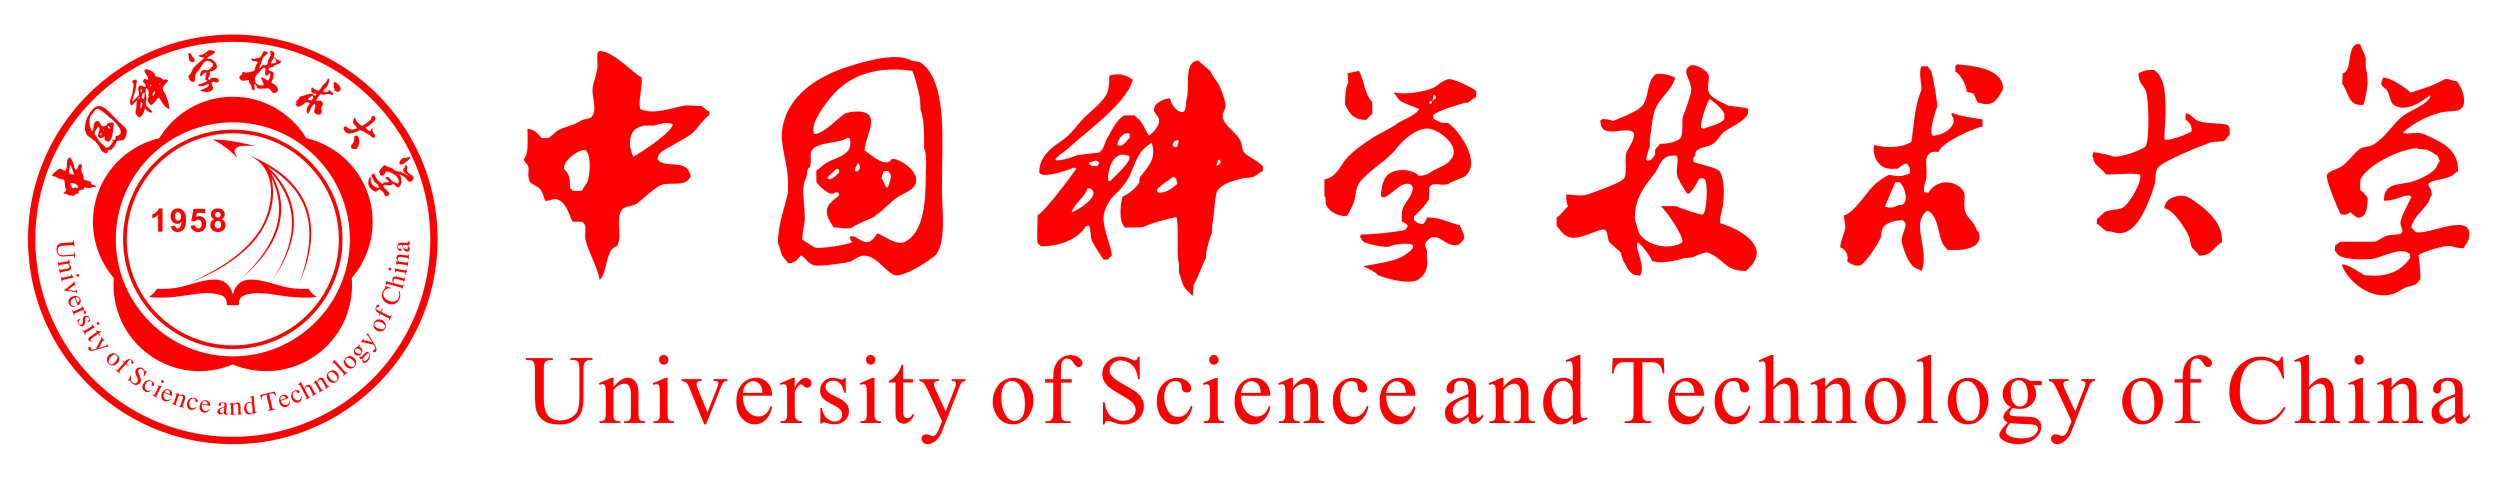
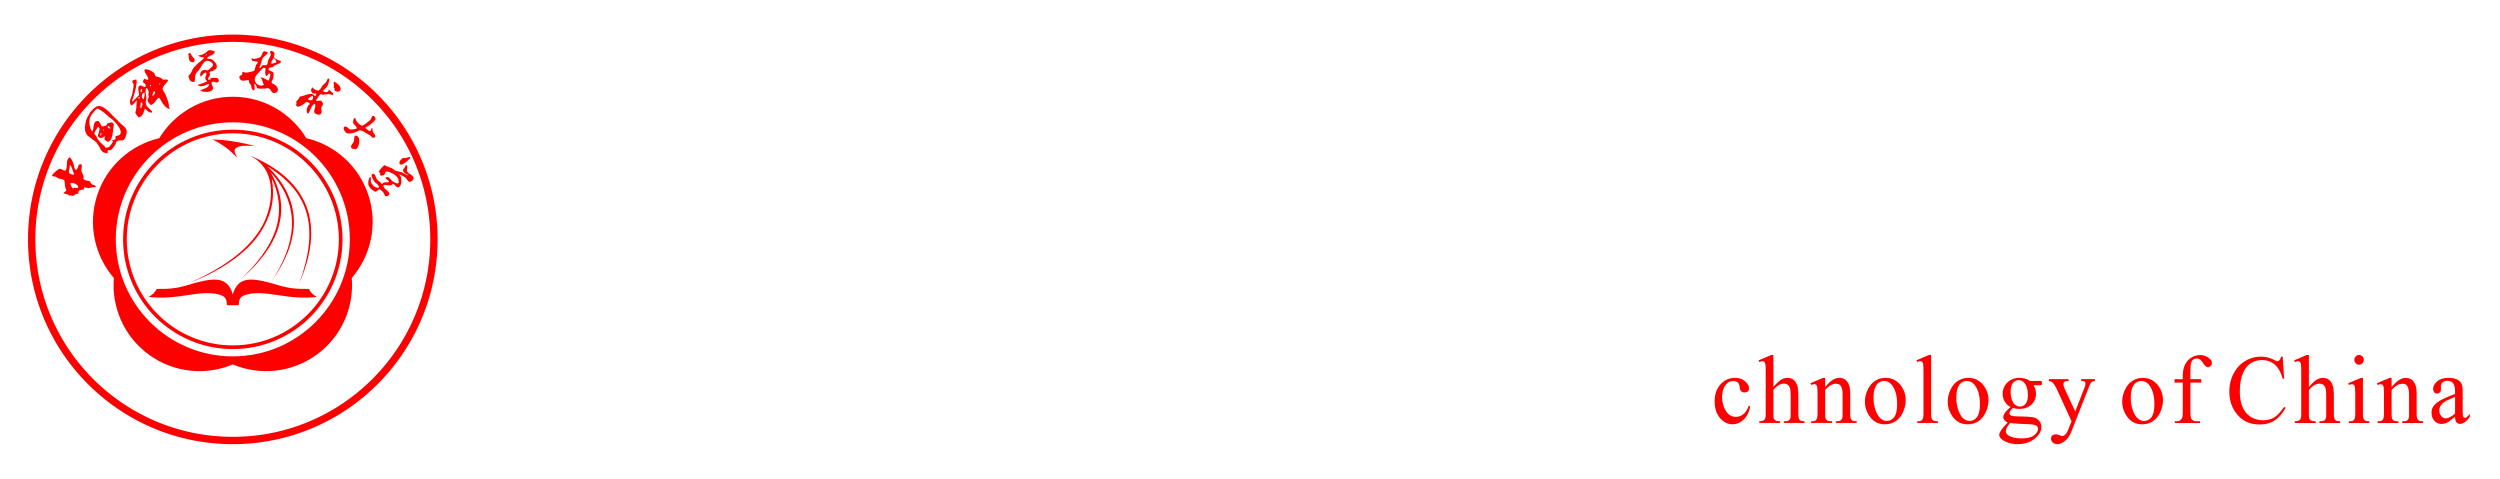
<svg xmlns="http://www.w3.org/2000/svg" xmlns:ns1="http://sodipodi.sourceforge.net/DTD/sodipodi-0.dtd" xmlns:ns2="http://www.inkscape.org/namespaces/inkscape" viewBox="0 0 470 90" fill-rule="evenodd" clip-rule="evenodd" stroke-linejoin="round" stroke-miterlimit="1.414" version="1.1" id="svg62" ns1:docname="ustc无阴影 红色.svg" ns2:export-filename="C:\Users\jbyan\Desktop\logo.png" ns2:export-xdpi="2000" ns2:export-ydpi="2000" ns2:version="0.92.4 (5da689c313, 2019-01-14)">
  <defs id="defs66" />
  <ns1:namedview pagecolor="#ffffff" bordercolor="#666666" borderopacity="1" objecttolerance="10" gridtolerance="10" guidetolerance="10" ns2:pageopacity="0" ns2:pageshadow="2" ns2:window-width="3840" ns2:window-height="2054" id="namedview64" showgrid="false" ns2:zoom="4.8425532" ns2:cx="208.56613" ns2:cy="49.908416" ns2:window-x="-11" ns2:window-y="-11" ns2:window-maximized="1" ns2:current-layer="svg62" />
  <filter id="dropshadow" height="130%">
    <feGaussianBlur in="SourceAlpha" stdDeviation="2" id="feGaussianBlur2" />
    <feOffset dx="1" dy="2" result="offsetblur" id="feOffset4" />
    <feComponentTransfer id="feComponentTransfer8">
      <feFuncA type="linear" slope="0.2" id="feFuncA6" />
    </feComponentTransfer>
    <feMerge id="feMerge14">
      <feMergeNode id="feMergeNode10" />
      <feMergeNode in="SourceGraphic" id="feMergeNode12" />
    </feMerge>
  </filter>
  <filter id="dropshadow2" height="130%">
    <feGaussianBlur in="SourceAlpha" stdDeviation="1" id="feGaussianBlur17" />
    <feOffset dx="1" dy="1" result="offsetblur" id="feOffset19" />
    <feComponentTransfer id="feComponentTransfer23">
      <feFuncA type="linear" slope="0.2" id="feFuncA21" />
    </feComponentTransfer>
    <feMerge id="feMerge29">
      <feMergeNode id="feMergeNode25" />
      <feMergeNode in="SourceGraphic" id="feMergeNode27" />
    </feMerge>
  </filter>
-   <path d="M314.877 73.87h3.67c-.028-.53-.088-.9-.183-1.114a1.754 1.754 0 0 0-.644-.793 1.594 1.594 0 0 0-.895-.288c-.48 0-.908.193-1.285.58-.38.386-.602.927-.663 1.615m0 .52c-.006 1.225.277 2.183.857 2.88.577.692 1.257 1.04 2.033 1.04.52 0 .973-.15 1.357-.447.384-.294.704-.803.963-1.52l.27.177c-.122.822-.473 1.57-1.055 2.244-.585.674-1.316 1.01-2.19 1.01-.956 0-1.77-.382-2.448-1.153-.68-.768-1.017-1.806-1.017-3.106 0-1.41.346-2.51 1.045-3.293.693-.787 1.565-1.183 2.618-1.183.89 0 1.62.303 2.19.913.57.608.856 1.42.856 2.44h-5.48zm-2.107-7.057l.13 2.86h-.33c-.063-.504-.148-.864-.26-1.08a1.778 1.778 0 0 0-.713-.768c-.3-.165-.69-.248-1.174-.248h-1.655v9.315c0 .75.08 1.217.233 1.403.22.25.56.376 1.015.376h.408v.335h-4.98v-.334h.417c.497 0 .848-.154 1.055-.466.127-.19.192-.63.192-1.312v-9.315h-1.412c-.547 0-.937.043-1.168.127-.3.113-.558.332-.77.654-.215.326-.34.763-.382 1.314h-.328l.138-2.86h9.585zm-17.085 10.635v-4.244a2.998 2.998 0 0 0-.31-1.113 1.853 1.853 0 0 0-.69-.758c-.286-.17-.564-.256-.836-.256-.51 0-.96.234-1.36.71-.526.624-.79 1.532-.79 2.733 0 1.21.255 2.138.764 2.782.507.644 1.072.966 1.696.966.526 0 1.034-.273 1.525-.82m0 .63c-.388.42-.766.72-1.135.905-.37.18-.77.272-1.195.272-.865 0-1.622-.377-2.27-1.13-.643-.752-.968-1.718-.968-2.896 0-1.18.357-2.262 1.075-3.242.715-.98 1.635-1.47 2.76-1.47.697 0 1.278.232 1.733.692v-1.52c0-.94-.022-1.52-.065-1.736-.044-.215-.113-.363-.205-.44a.506.506 0 0 0-.345-.116c-.15 0-.35.046-.597.145l-.112-.316 2.365-1.008h.388v9.523c0 .962.023 1.55.065 1.763.044.215.112.362.21.446a.482.482 0 0 0 .33.125c.157 0 .366-.05.624-.153l.098.316-2.357 1.015h-.398v-1.178zm-13.043-5.806c.928-1.164 1.816-1.747 2.657-1.747.433 0 .806.115 1.116.338.314.224.562.596.745 1.11.128.36.19.912.19 1.655v3.517c0 .52.042.875.125 1.06.062.148.165.266.306.35.14.084.404.128.785.128v.322h-3.925v-.322h.166c.37 0 .63-.062.774-.18.148-.116.25-.287.308-.515.024-.09.035-.372.035-.843v-3.373c0-.748-.095-1.292-.28-1.633-.19-.34-.506-.508-.95-.508-.685 0-1.37.39-2.05 1.17v4.343c0 .554.03.9.094 1.03.08.176.192.303.333.385.142.08.43.123.86.123v.322h-3.92v-.322h.173c.402 0 .678-.108.82-.32.138-.214.21-.62.21-1.218v-3.06c0-.988-.023-1.59-.066-1.805-.042-.217-.11-.365-.2-.44a.523.523 0 0 0-.36-.118c-.158 0-.354.045-.578.135l-.13-.324 2.39-1.008h.372v1.747zm-6.576 4.962v-3.14c-.872.362-1.432.618-1.687.764-.46.265-.784.54-.98.83-.197.288-.295.6-.295.945 0 .428.124.788.372 1.072.25.283.536.427.858.427.44 0 1.016-.3 1.73-.898m0 .583c-.812.654-1.323 1.03-1.532 1.13-.31.153-.642.23-.993.23-.55 0-1.003-.196-1.357-.587-.354-.39-.533-.9-.533-1.537 0-.403.087-.75.26-1.043.237-.406.648-.79 1.232-1.152.586-.358 1.562-.794 2.924-1.31v-.326c0-.818-.124-1.383-.375-1.69-.25-.305-.617-.456-1.095-.456-.363 0-.653.1-.867.305-.22.204-.327.437-.327.702l.02.52c0 .278-.07.49-.206.64a.685.685 0 0 1-.53.223.66.66 0 0 1-.527-.233c-.137-.155-.205-.368-.205-.638 0-.516.254-.988.763-1.42.508-.43 1.22-.65 2.14-.65.703 0 1.28.124 1.73.37.342.187.593.48.756.873.104.26.154.785.154 1.583v2.794c0 .786.014 1.267.044 1.446.03.174.078.294.142.352a.33.33 0 0 0 .23.093.46.46 0 0 0 .243-.064c.12-.077.355-.3.7-.657v.504c-.645.898-1.263 1.35-1.852 1.35-.28 0-.505-.1-.673-.307-.168-.203-.255-.552-.26-1.043m-15.463-4.467h3.67c-.03-.53-.088-.9-.183-1.114a1.756 1.756 0 0 0-.644-.793 1.594 1.594 0 0 0-.894-.288c-.48 0-.908.193-1.286.58-.38.386-.6.927-.662 1.615m0 .52c-.007 1.225.277 2.183.857 2.88.577.692 1.256 1.04 2.034 1.04.52 0 .972-.15 1.357-.447.384-.294.703-.803.964-1.52l.27.177c-.122.822-.473 1.57-1.056 2.244-.585.674-1.315 1.01-2.19 1.01-.954 0-1.77-.382-2.447-1.153-.678-.768-1.016-1.806-1.016-3.106 0-1.41.346-2.51 1.043-3.293.694-.787 1.567-1.183 2.62-1.183.89 0 1.618.303 2.19.913.57.608.856 1.42.856 2.44h-5.48zm-3.355 2.004c-.213 1.087-.634 1.92-1.257 2.505-.624.583-1.312.875-2.07.875-.9 0-1.686-.39-2.354-1.178-.672-.785-1.006-1.843-1.006-3.18 0-1.297.372-2.35 1.114-3.156.74-.81 1.632-1.215 2.67-1.215.78 0 1.42.216 1.923.646.503.427.754.872.754 1.335 0 .227-.07.41-.212.553-.142.14-.34.21-.595.21-.338 0-.596-.112-.77-.34-.098-.126-.164-.368-.193-.72-.032-.353-.15-.624-.35-.81-.205-.178-.483-.267-.84-.267-.58 0-1.044.22-1.395.664-.47.587-.703 1.364-.703 2.33 0 .98.232 1.848.698 2.6.464.752 1.09 1.13 1.884 1.13.562 0 1.07-.2 1.52-.602.32-.276.626-.776.928-1.503l.25.124zm-14.18-3.602c.93-1.164 1.817-1.747 2.66-1.747.433 0 .806.115 1.116.338.313.224.562.596.745 1.11.128.36.19.912.19 1.655v3.517c0 .52.04.875.124 1.06.062.148.166.266.307.35.14.084.404.128.785.128v.322h-3.925v-.322h.166c.37 0 .628-.062.774-.18a.9.9 0 0 0 .306-.515c.025-.09.036-.372.036-.843v-3.373c0-.748-.094-1.292-.28-1.633-.19-.34-.505-.508-.95-.508-.685 0-1.37.39-2.05 1.17v4.343c0 .554.03.9.095 1.03.08.176.192.303.333.385.142.08.43.123.86.123v.322h-3.92v-.322h.173c.402 0 .677-.108.82-.32.138-.214.21-.62.21-1.218v-3.06c0-.988-.023-1.59-.067-1.805-.04-.217-.11-.365-.198-.44a.525.525 0 0 0-.36-.118 1.6 1.6 0 0 0-.578.135l-.13-.324 2.39-1.008h.37v1.747zm-9.733 1.078h3.67c-.03-.53-.088-.9-.183-1.114a1.754 1.754 0 0 0-.644-.793 1.597 1.597 0 0 0-.895-.288c-.48 0-.908.193-1.286.58-.38.386-.6.927-.663 1.615m0 .52c-.006 1.225.277 2.183.857 2.88.576.692 1.256 1.04 2.033 1.04.52 0 .972-.15 1.357-.447.385-.294.703-.803.963-1.52l.27.177c-.122.822-.474 1.57-1.056 2.244-.585.674-1.314 1.01-2.188 1.01-.956 0-1.77-.382-2.448-1.153-.68-.768-1.017-1.806-1.017-3.106 0-1.41.346-2.51 1.043-3.293.695-.787 1.567-1.183 2.62-1.183.89 0 1.62.303 2.19.913.57.608.857 1.42.857 2.44h-5.48zm-4.413-3.345v6.62c0 .515.036.856.11 1.03.07.17.177.296.32.38.14.084.4.128.776.128v.322h-3.854v-.322c.387 0 .647-.042.777-.12a.774.774 0 0 0 .317-.387c.08-.18.118-.522.118-1.03v-3.177c0-.893-.026-1.47-.077-1.734-.04-.194-.105-.326-.19-.4a.522.522 0 0 0-.356-.114c-.162 0-.358.045-.588.135l-.12-.324 2.386-1.008h.382zm-.718-4.306c.243 0 .45.09.62.265a.905.905 0 0 1 .255.644.912.912 0 0 1-.253.645.83.83 0 0 1-.62.27.842.842 0 0 1-.624-.27.9.9 0 0 1-.26-.646.89.89 0 0 1 .257-.645.834.834 0 0 1 .626-.266m-4.037 9.654c-.214 1.087-.633 1.92-1.257 2.505-.623.583-1.312.875-2.07.875-.9 0-1.686-.39-2.354-1.178-.672-.785-1.007-1.843-1.007-3.18 0-1.297.373-2.35 1.115-3.156.742-.81 1.632-1.215 2.67-1.215.78 0 1.42.216 1.922.646.504.427.754.872.754 1.335a.75.75 0 0 1-.212.553c-.142.14-.34.21-.594.21-.34 0-.598-.112-.77-.34-.1-.126-.164-.368-.194-.72-.032-.353-.15-.624-.35-.81-.205-.178-.483-.267-.84-.267-.58 0-1.044.22-1.396.664-.467.587-.7 1.364-.7 2.33 0 .98.23 1.848.697 2.6.465.752 1.09 1.13 1.882 1.13.565 0 1.073-.2 1.523-.602.32-.276.626-.776.928-1.503l.25.124zm-9.91-9.337v4.215h-.32c-.106-.81-.292-1.454-.558-1.933a2.935 2.935 0 0 0-1.15-1.142 3.075 3.075 0 0 0-1.54-.424c-.6 0-1.096.19-1.49.57-.392.38-.587.816-.587 1.3 0 .37.124.71.372 1.015.357.45 1.21 1.047 2.553 1.798 1.097.61 1.848 1.08 2.246 1.408.403.326.713.712.93 1.154.214.445.324.907.324 1.392 0 .925-.346 1.72-1.035 2.388-.69.668-1.578 1.004-2.662 1.004-.343 0-.662-.03-.964-.084-.178-.026-.55-.138-1.112-.326-.562-.19-.92-.284-1.07-.284a.45.45 0 0 0-.343.135c-.082.09-.144.276-.186.56h-.32v-4.18h.32c.15.873.354 1.528.608 1.964.253.43.64.792 1.164 1.08.52.287 1.093.43 1.717.43.72 0 1.29-.197 1.71-.592.418-.396.627-.862.627-1.402 0-.3-.08-.6-.237-.908-.16-.307-.407-.59-.742-.853-.224-.18-.84-.563-1.844-1.148-1.004-.584-1.717-1.05-2.143-1.397a3.815 3.815 0 0 1-.965-1.15 2.964 2.964 0 0 1-.328-1.386c0-.875.323-1.628.97-2.26.646-.63 1.47-.947 2.467-.947.625 0 1.287.157 1.983.475.322.15.553.223.683.223.15 0 .276-.046.37-.136.095-.098.17-.283.23-.563h.32zm-14.817 4.878v5.413c0 .768.084 1.253.243 1.457.215.265.5.398.857.398h.72v.322h-4.737v-.322h.355c.23 0 .445-.062.634-.18a.937.937 0 0 0 .393-.486c.074-.205.11-.602.11-1.19v-5.412h-1.543v-.648h1.542v-.536c0-.82.127-1.518.382-2.085.254-.57.64-1.03 1.164-1.38a3.083 3.083 0 0 1 1.76-.526c.607 0 1.166.2 1.674.61.335.27.5.573.5.908 0 .18-.074.35-.225.506-.15.16-.31.24-.484.24a.783.783 0 0 1-.42-.147c-.147-.1-.328-.315-.54-.64-.212-.33-.41-.546-.588-.66a1.09 1.09 0 0 0-.597-.17c-.265 0-.49.073-.677.22-.182.144-.316.374-.398.682-.08.31-.122 1.103-.122 2.386v.59h2.045v.65h-2.045zm-9.24-.303a1.76 1.76 0 0 0-.923.282c-.308.19-.558.52-.748.995-.192.47-.286 1.08-.286 1.822 0 1.2.23 2.233.688 3.1.458.87 1.064 1.305 1.814 1.305.56 0 1.02-.238 1.387-.72.363-.48.544-1.302.544-2.47 0-1.465-.303-2.616-.91-3.453-.41-.576-.932-.862-1.568-.862m.27-.587c1.2 0 2.162.477 2.893 1.42.617.812.924 1.742.924 2.788 0 .74-.17 1.485-.512 2.24-.34.756-.81 1.326-1.407 1.71a3.614 3.614 0 0 1-1.993.572c-1.197 0-2.146-.492-2.85-1.48a4.72 4.72 0 0 1-.892-2.805c0-.758.18-1.51.54-2.253.36-.747.837-1.298 1.426-1.654a3.53 3.53 0 0 1 1.87-.538m-17.63.242h3.698v.336h-.18c-.26 0-.455.058-.585.173a.564.564 0 0 0-.195.437c0 .233.095.56.287.97l1.93 4.155 1.776-4.548c.1-.248.146-.49.146-.73a.425.425 0 0 0-.06-.244.476.476 0 0 0-.215-.155c-.1-.04-.27-.057-.52-.057v-.336h2.582v.336c-.214.024-.38.07-.495.143-.115.07-.243.207-.38.406-.054.083-.152.312-.296.69l-3.227 8.22c-.313.797-.72 1.397-1.226 1.807-.506.406-.99.61-1.46.61-.34 0-.62-.104-.84-.31-.218-.202-.328-.434-.328-.697 0-.253.08-.455.236-.61.16-.152.378-.23.655-.23.192 0 .452.068.78.2.23.09.375.135.434.135.17 0 .36-.095.568-.278.203-.187.41-.547.616-1.08l.565-1.427-2.85-6.214a5.015 5.015 0 0 0-.415-.693c-.145-.21-.263-.352-.355-.423-.133-.094-.346-.18-.642-.25v-.337zm-3.057-2.702v2.702h1.853v.63h-1.853v5.342c0 .534.073.893.22 1.077a.68.68 0 0 0 .566.28c.19 0 .374-.062.554-.185.178-.123.317-.303.418-.543h.336c-.204.586-.488 1.027-.857 1.325-.37.297-.75.445-1.143.445a1.49 1.49 0 0 1-.78-.232 1.363 1.363 0 0 1-.562-.655c-.12-.282-.183-.72-.183-1.317v-5.538H167.1v-.295c.316-.133.64-.357.97-.67.332-.316.63-.69.888-1.12.133-.227.32-.643.556-1.248h.27zm-5.382 2.46v6.62c0 .515.036.856.11 1.03.07.17.178.296.32.38.142.084.4.128.776.128v.322h-3.854v-.322c.388 0 .647-.042.778-.12a.774.774 0 0 0 .317-.387c.08-.18.117-.522.117-1.03v-3.177c0-.893-.026-1.47-.077-1.734-.04-.194-.105-.326-.192-.4a.517.517 0 0 0-.354-.114c-.162 0-.357.045-.588.135l-.12-.324 2.387-1.008h.38zm-.717-4.306c.242 0 .45.09.62.265a.91.91 0 0 1 .255.644.916.916 0 0 1-.254.645.833.833 0 0 1-.62.27.842.842 0 0 1-.625-.27.9.9 0 0 1-.26-.646.89.89 0 0 1 .256-.645.835.835 0 0 1 .627-.266m-4.68 4.305v2.805h-.286c-.218-.88-.5-1.48-.842-1.797-.346-.317-.783-.476-1.312-.476-.405 0-.73.11-.98.333-.247.222-.37.467-.37.737 0 .336.09.624.274.863.18.246.544.505 1.094.782l1.263.64c1.173.592 1.76 1.372 1.76 2.346 0 .748-.274 1.35-.82 1.81-.544.46-1.156.687-1.83.687-.488 0-1.04-.09-1.664-.268a1.65 1.65 0 0 0-.468-.09c-.133 0-.237.076-.313.233h-.285v-2.94h.284c.16.837.472 1.47.927 1.897.455.425.966.638 1.53.638.4 0 .725-.12.977-.362.25-.246.374-.536.374-.877 0-.415-.14-.762-.42-1.044-.277-.283-.835-.64-1.674-1.07-.837-.43-1.385-.82-1.644-1.168-.26-.343-.39-.773-.39-1.294 0-.678.225-1.246.67-1.7.447-.454 1.026-.685 1.735-.685.314 0 .692.07 1.135.21.295.088.49.134.588.134a.33.33 0 0 0 .22-.065.9.9 0 0 0 .18-.28h.286zm-9.595 0V72.9c.66-1.237 1.344-1.855 2.042-1.855.316 0 .58.1.79.3.206.203.31.437.31.698a.84.84 0 0 1-.225.595.705.705 0 0 1-.538.242c-.2 0-.43-.104-.68-.308-.25-.207-.437-.31-.56-.31-.1 0-.215.057-.336.177-.26.243-.528.65-.802 1.213V77.6c0 .455.053.802.163 1.035a.9.9 0 0 0 .4.403c.192.108.463.165.82.165v.322h-4.06v-.322c.405 0 .707-.068.902-.2.144-.096.245-.25.304-.458.026-.103.04-.392.04-.875v-3.19c0-.957-.016-1.53-.055-1.713-.034-.18-.105-.317-.206-.398a.57.57 0 0 0-.378-.128c-.178 0-.38.045-.607.135l-.085-.324 2.4-1.008h.363zm-9.744 2.825h3.67c-.03-.53-.088-.9-.183-1.114a1.754 1.754 0 0 0-.643-.793 1.595 1.595 0 0 0-.896-.288c-.477 0-.906.193-1.284.58-.38.386-.6.927-.662 1.615m0 .52c-.007 1.225.277 2.183.857 2.88.577.692 1.256 1.04 2.034 1.04.52 0 .972-.15 1.357-.447.385-.294.705-.803.965-1.52l.268.177c-.12.822-.473 1.57-1.055 2.244-.585.674-1.315 1.01-2.19 1.01-.954 0-1.77-.382-2.447-1.153-.68-.768-1.016-1.806-1.016-3.106 0-1.41.346-2.51 1.044-3.293.695-.787 1.566-1.183 2.618-1.183.89 0 1.62.303 2.19.913.57.608.857 1.42.857 2.44h-5.48zm-11.493-3.103h3.732v.336h-.245c-.224 0-.396.054-.513.168a.613.613 0 0 0-.18.46c0 .21.063.458.185.748l1.844 4.547 1.852-4.72c.134-.335.2-.59.2-.763a.323.323 0 0 0-.07-.206.504.504 0 0 0-.242-.185c-.1-.033-.3-.047-.6-.047v-.336h2.59v.336c-.3.024-.508.084-.625.187-.202.18-.382.48-.544.898l-2.814 7.067h-.354l-2.832-6.95c-.127-.32-.25-.554-.363-.697a1.463 1.463 0 0 0-.444-.352c-.098-.055-.293-.11-.58-.153v-.336zm-2.672-.242v6.62c0 .515.036.856.11 1.03.07.17.177.296.32.38.14.084.4.128.776.128v.322h-3.854v-.322c.388 0 .648-.042.778-.12a.777.777 0 0 0 .316-.387c.08-.18.118-.522.118-1.03v-3.177c0-.893-.027-1.47-.076-1.734-.042-.194-.107-.326-.193-.4a.52.52 0 0 0-.355-.114c-.163 0-.358.045-.588.135l-.12-.324 2.387-1.008h.38zm-.718-4.306c.243 0 .45.09.62.265a.905.905 0 0 1 .255.644.912.912 0 0 1-.254.645.83.83 0 0 1-.62.27.844.844 0 0 1-.624-.27.91.91 0 0 1-.26-.646.9.9 0 0 1 .257-.645.836.836 0 0 1 .627-.266m-9.457 6.052c.927-1.164 1.815-1.747 2.657-1.747.434 0 .807.115 1.117.338.314.224.562.596.744 1.11.128.36.19.912.19 1.655v3.517c0 .52.042.875.125 1.06.062.148.166.266.307.35.14.084.402.128.783.128v.322h-3.924v-.322h.166c.37 0 .63-.062.774-.18.148-.116.25-.287.308-.515.024-.09.035-.372.035-.843v-3.373c0-.748-.095-1.292-.28-1.633-.19-.34-.506-.508-.95-.508-.685 0-1.37.39-2.05 1.17v4.343c0 .554.03.9.095 1.03.08.176.19.303.333.385.143.08.43.123.86.123v.322h-3.92v-.322h.174c.402 0 .677-.108.82-.32.138-.214.208-.62.208-1.218v-3.06c0-.988-.02-1.59-.064-1.805-.042-.217-.11-.365-.2-.44a.525.525 0 0 0-.36-.118c-.158 0-.354.045-.578.135l-.13-.324 2.39-1.008h.373v1.747zm-8.102-5.126v-.333h4.16v.333h-.443c-.46 0-.815.202-1.064.603-.12.186-.183.614-.183 1.293v4.945c0 1.224-.115 2.17-.35 2.844-.233.674-.694 1.255-1.377 1.736-.685.483-1.616.725-2.79.725-1.285 0-2.257-.23-2.92-.693a3.725 3.725 0 0 1-1.412-1.86c-.182-.535-.276-1.536-.276-3.004V69.49c0-.75-.098-1.24-.3-1.473-.197-.233-.52-.35-.963-.35h-.442v-.334h5.075v.333h-.45c-.484 0-.834.158-1.04.478-.145.213-.216.665-.216 1.345v5.316c0 .47.04 1.015.124 1.626.087.61.238 1.09.456 1.43.22.34.535.62.95.842.412.225.918.334 1.52.334.767 0 1.453-.174 2.06-.52.604-.347 1.02-.792 1.243-1.335.22-.544.333-1.46.333-2.757V69.49c0-.76-.083-1.236-.242-1.427-.227-.264-.562-.397-1.004-.397h-.445z" id="path36" fill-rule="nonzero" fill="#034ea1" style="fill:#ff0000" />
  <path d="M461.553 77.754v-3.14c-.87.362-1.434.617-1.687.764-.46.265-.784.54-.98.83a1.63 1.63 0 0 0-.295.945c0 .428.125.788.373 1.072.25.282.536.427.858.427.44 0 1.018-.3 1.733-.898m0 .584c-.813.653-1.325 1.03-1.534 1.13-.312.152-.642.228-.994.228-.55 0-1.003-.195-1.357-.586-.356-.39-.533-.9-.533-1.537 0-.403.086-.75.26-1.044.236-.406.648-.79 1.232-1.152.585-.358 1.56-.795 2.923-1.31v-.326c0-.818-.125-1.383-.376-1.69-.25-.304-.617-.456-1.097-.456-.364 0-.652.1-.865.305-.22.204-.328.437-.328.702l.017.52c0 .278-.068.49-.203.64a.69.69 0 0 1-.53.223.66.66 0 0 1-.527-.233c-.137-.155-.205-.368-.205-.638 0-.515.255-.988.763-1.42.51-.43 1.22-.65 2.14-.65.705 0 1.28.124 1.733.37.34.187.59.48.753.873.104.26.155.785.155 1.582v2.794c0 .787.014 1.268.044 1.446.03.174.078.294.142.352a.328.328 0 0 0 .23.093.45.45 0 0 0 .242-.064c.123-.077.356-.3.702-.657v.505c-.644.897-1.262 1.348-1.853 1.348-.28 0-.506-.1-.674-.306-.168-.203-.255-.552-.26-1.042m-11.934-5.546c.926-1.163 1.813-1.747 2.656-1.747.434 0 .807.115 1.117.34.313.222.562.594.744 1.11.127.357.19.91.19 1.653v3.516c0 .52.04.876.124 1.06a.73.73 0 0 0 .308.352c.14.083.402.127.783.127v.322h-3.923v-.322h.165c.37 0 .63-.062.775-.18a.92.92 0 0 0 .307-.516c.023-.088.034-.37.034-.843v-3.372c0-.75-.094-1.292-.28-1.633-.188-.34-.504-.507-.95-.507-.685 0-1.37.39-2.05 1.17v4.34c0 .556.03.902.095 1.033a.82.82 0 0 0 .334.384c.142.08.428.123.86.123v.322h-3.922v-.322h.174c.402 0 .676-.108.818-.32.14-.215.21-.62.21-1.22v-3.058c0-.988-.02-1.59-.065-1.804-.04-.217-.11-.364-.198-.44a.53.53 0 0 0-.36-.118c-.16 0-.355.045-.58.134l-.13-.324 2.39-1.007h.374v1.747zm-5.392-1.747v6.62c0 .515.036.856.11 1.03a.78.78 0 0 0 .32.38c.14.084.4.128.776.128v.322h-3.855v-.322c.387 0 .646-.042.776-.12a.77.77 0 0 0 .317-.387c.08-.18.118-.52.118-1.032V74.49c0-.893-.025-1.47-.076-1.734-.04-.194-.105-.326-.192-.4a.508.508 0 0 0-.354-.114c-.163 0-.36.045-.59.134l-.12-.324 2.388-1.007h.382zm-.72-4.306c.243 0 .45.088.623.265.17.18.255.392.255.644a.91.91 0 0 1-.254.645.835.835 0 0 1-.62.27.84.84 0 0 1-.624-.27.902.902 0 0 1-.26-.646c0-.253.085-.466.257-.645a.832.832 0 0 1 .626-.266m-9.44 0v6.025c.638-.73 1.147-1.2 1.522-1.41.375-.205.75-.31 1.125-.31.45 0 .837.13 1.163.388.322.258.56.66.718 1.214.11.383.162 1.085.162 2.1v2.917c0 .52.042.877.124 1.07a.688.688 0 0 0 .293.342c.14.083.393.127.763.127v.322h-3.896v-.322h.18c.37 0 .627-.062.773-.18.144-.116.243-.288.3-.516.02-.094.027-.376.027-.843v-2.916c0-.897-.044-1.487-.132-1.77-.093-.28-.235-.49-.43-.632a1.2 1.2 0 0 0-.712-.212c-.28 0-.576.078-.88.235-.31.154-.675.467-1.1.945v4.35c0 .56.03.91.09 1.05a.75.75 0 0 0 .34.346c.16.094.445.143.85.143v.322h-3.93v-.322c.35 0 .628-.058.83-.173a.646.646 0 0 0 .277-.34c.07-.17.104-.51.104-1.026V70.21c0-.94-.02-1.52-.065-1.736-.04-.215-.108-.362-.198-.44a.52.52 0 0 0-.36-.116c-.12 0-.316.046-.587.144l-.122-.314 2.373-1.01h.4zm-4.923.316l.268 4.144h-.268c-.358-1.24-.87-2.133-1.53-2.68-.667-.547-1.46-.82-2.392-.82-.78 0-1.485.207-2.113.618-.63.41-1.124 1.065-1.484 1.963-.36.9-.542 2.02-.542 3.355 0 1.103.17 2.06.51 2.87.342.807.853 1.427 1.54 1.86.682.433 1.462.647 2.34.647.762 0 1.434-.17 2.02-.51.58-.337 1.222-1.01 1.92-2.016l.268.178c-.588 1.086-1.277 1.88-2.06 2.384-.786.504-1.717.756-2.798.756-1.945 0-3.453-.748-4.52-2.25-.794-1.114-1.194-2.426-1.194-3.937 0-1.214.263-2.336.787-3.353.525-1.02 1.25-1.808 2.168-2.37a5.725 5.725 0 0 1 3.017-.838c.85 0 1.688.216 2.512.645.243.133.418.2.52.2a.56.56 0 0 0 .405-.17c.15-.16.258-.387.323-.674h.302zm-17.36 4.88v5.412c0 .768.08 1.253.24 1.457.217.265.5.398.858.398h.722v.322h-4.74v-.322h.357c.23 0 .443-.062.632-.18a.938.938 0 0 0 .393-.486c.073-.205.11-.602.11-1.19v-5.412h-1.545v-.648h1.544v-.536c0-.82.125-1.52.38-2.085.254-.57.64-1.03 1.163-1.382a3.1 3.1 0 0 1 1.763-.524c.605 0 1.164.2 1.67.61.336.27.502.573.502.908 0 .18-.074.35-.224.506-.152.16-.312.24-.485.24a.778.778 0 0 1-.42-.147c-.15-.1-.33-.315-.542-.64-.213-.328-.41-.546-.588-.662a1.1 1.1 0 0 0-.597-.168c-.267 0-.49.073-.677.22-.183.143-.316.374-.4.682-.078.31-.12 1.103-.12 2.386v.59h2.046v.65h-2.046zm-9.242-.305c-.306 0-.613.095-.923.284-.307.19-.56.52-.748.995-.192.47-.287 1.08-.287 1.822 0 1.2.232 2.234.69 3.1.458.87 1.064 1.305 1.814 1.305.56 0 1.02-.24 1.387-.718.363-.483.544-1.305.544-2.474 0-1.464-.3-2.615-.91-3.452-.408-.576-.93-.863-1.565-.863m.268-.585c1.2 0 2.164.477 2.894 1.42.616.812.926 1.742.926 2.788 0 .74-.172 1.485-.514 2.24-.34.755-.81 1.326-1.407 1.71a3.614 3.614 0 0 1-1.994.572c-1.2 0-2.147-.492-2.85-1.48a4.722 4.722 0 0 1-.893-2.806c0-.758.18-1.51.54-2.253.362-.747.837-1.298 1.425-1.654a3.544 3.544 0 0 1 1.87-.538m-17.63.242h3.7v.336h-.182c-.26 0-.455.058-.585.173a.567.567 0 0 0-.194.437c0 .233.095.56.288.97l1.93 4.155 1.775-4.548c.097-.248.145-.49.145-.73a.425.425 0 0 0-.06-.244.485.485 0 0 0-.215-.155c-.1-.04-.27-.057-.52-.057v-.336h2.58v.336c-.213.024-.378.07-.494.143-.116.07-.243.207-.38.406-.054.083-.152.312-.298.69l-3.227 8.22c-.313.797-.72 1.397-1.227 1.806-.504.408-.99.61-1.46.61-.338 0-.62-.102-.84-.307-.216-.202-.327-.434-.327-.697 0-.253.08-.455.238-.61.16-.152.378-.23.656-.23.19 0 .45.068.777.2.232.09.377.135.435.135.172 0 .36-.094.568-.278.205-.187.41-.547.618-1.08l.565-1.427-2.85-6.214a5.057 5.057 0 0 0-.415-.693c-.145-.21-.264-.352-.356-.423-.132-.094-.344-.18-.64-.25v-.337zm-7.266 8.238a4.53 4.53 0 0 0-.615.853c-.137.264-.206.506-.206.73 0 .285.166.538.503.755.577.372 1.41.556 2.5.556 1.04 0 1.807-.193 2.3-.572.494-.38.742-.786.742-1.218 0-.31-.15-.533-.444-.664-.3-.13-.897-.21-1.782-.236-1.3-.034-2.3-.104-2.998-.205m1.594-8.047c-.426 0-.787.18-1.074.53-.29.353-.434.897-.434 1.627 0 .948.198 1.682.59 2.203.3.397.68.593 1.142.593.44 0 .8-.167 1.082-.513.283-.338.425-.877.425-1.606 0-.954-.196-1.7-.595-2.238-.296-.397-.675-.594-1.135-.594m-1.508 5.043a2.643 2.643 0 0 1-1.117-1.03 2.816 2.816 0 0 1-.387-1.46c0-.814.296-1.515.886-2.105.592-.585 1.348-.88 2.273-.88.757 0 1.41.193 1.965.578h1.68c.248 0 .392.006.434.02a.16.16 0 0 1 .086.078c.035.056.053.15.053.29 0 .156-.015.263-.044.32a.193.193 0 0 1-.092.075c-.04.02-.188.025-.437.025h-1.027c.322.432.484.984.484 1.658 0 .767-.284 1.42-.848 1.966-.57.546-1.328.82-2.28.82-.393 0-.792-.062-1.203-.182-.253.226-.425.427-.514.597-.092.172-.135.316-.135.436 0 .1.046.2.14.296.1.097.285.163.56.207.163.024.567.045 1.214.064 1.19.028 1.96.07 2.31.125.537.077.965.28 1.287.618.318.336.478.75.478 1.242 0 .678-.304 1.312-.916 1.905-.9.874-2.075 1.314-3.523 1.314-1.115 0-2.058-.263-2.827-.784-.43-.3-.647-.612-.647-.936 0-.144.03-.287.095-.43.098-.223.302-.53.608-.927.04-.055.334-.377.883-.97-.3-.187-.51-.352-.635-.5a.756.756 0 0 1-.187-.5c0-.208.08-.453.245-.735.166-.282.546-.682 1.14-1.197m-8.265-4.89c-.304 0-.61.095-.922.284-.307.19-.557.52-.748.995-.19.47-.286 1.08-.286 1.822 0 1.2.23 2.234.69 3.1.457.87 1.063 1.305 1.813 1.305.56 0 1.02-.24 1.386-.718.365-.483.545-1.305.545-2.474 0-1.464-.3-2.615-.91-3.452-.408-.576-.93-.863-1.567-.863m.27-.585c1.2 0 2.163.477 2.893 1.42.618.812.926 1.742.926 2.788 0 .74-.17 1.485-.51 2.24-.342.755-.81 1.326-1.408 1.71a3.613 3.613 0 0 1-1.995.572c-1.196 0-2.145-.492-2.85-1.48a4.728 4.728 0 0 1-.89-2.806c0-.758.178-1.51.54-2.253.36-.747.836-1.298 1.423-1.654a3.545 3.545 0 0 1 1.872-.538m-6.967-4.306v10.924c0 .516.04.857.11 1.026a.788.788 0 0 0 .335.38c.15.085.43.133.84.133v.322h-3.886v-.322c.362 0 .61-.042.74-.12a.748.748 0 0 0 .312-.387c.075-.18.114-.52.114-1.032v-7.482c0-.928-.022-1.5-.06-1.71-.04-.213-.106-.36-.194-.437a.508.508 0 0 0-.345-.117c-.15 0-.338.046-.568.144l-.15-.314 2.364-1.01h.387zm-8.867 4.89c-.305 0-.612.095-.923.284-.307.19-.558.52-.747.995-.192.47-.287 1.08-.287 1.822 0 1.2.23 2.234.69 3.1.457.87 1.063 1.305 1.813 1.305.558 0 1.02-.24 1.385-.718.364-.483.545-1.305.545-2.474 0-1.464-.302-2.615-.91-3.452-.41-.576-.932-.863-1.567-.863m.27-.585c1.198 0 2.16.477 2.89 1.42.62.812.927 1.742.927 2.788 0 .74-.17 1.485-.51 2.24-.34.755-.81 1.326-1.408 1.71a3.616 3.616 0 0 1-1.996.572c-1.196 0-2.145-.492-2.848-1.48a4.728 4.728 0 0 1-.892-2.806c0-.758.18-1.51.54-2.253.36-.747.836-1.298 1.424-1.654a3.545 3.545 0 0 1 1.872-.538m-11.32 1.747c.928-1.163 1.815-1.747 2.657-1.747.433 0 .806.115 1.117.34.313.222.56.594.744 1.11.127.357.19.91.19 1.653v3.516c0 .52.04.876.124 1.06.063.15.165.267.308.352.138.083.402.127.782.127v.322h-3.923v-.322h.165c.37 0 .63-.062.775-.18a.915.915 0 0 0 .307-.516c.024-.088.035-.37.035-.843v-3.372c0-.75-.095-1.292-.28-1.633-.19-.34-.505-.507-.95-.507-.685 0-1.37.39-2.05 1.17v4.34c0 .556.03.902.095 1.033.08.175.192.302.333.384.142.08.43.123.86.123v.322h-3.92v-.322h.173c.403 0 .676-.108.82-.32.138-.215.208-.62.208-1.22v-3.058c0-.988-.02-1.59-.063-1.804-.042-.217-.11-.364-.198-.44a.533.533 0 0 0-.362-.118c-.16 0-.354.045-.58.134l-.13-.324 2.392-1.007h.373v1.747zm-9.735-6.053v6.025c.638-.73 1.146-1.2 1.522-1.41.374-.205.75-.31 1.125-.31.45 0 .837.13 1.162.388.322.258.56.66.718 1.214.11.383.162 1.085.162 2.1v2.917c0 .52.042.877.124 1.07a.686.686 0 0 0 .293.342c.14.083.394.127.764.127v.322h-3.896v-.322h.18c.37 0 .628-.062.772-.18.146-.116.246-.288.302-.516.02-.094.026-.376.026-.843v-2.916c0-.897-.044-1.487-.132-1.77-.092-.28-.234-.49-.428-.632-.2-.14-.435-.212-.712-.212-.282 0-.578.078-.88.235-.31.154-.675.467-1.1.945v4.35c0 .56.03.91.088 1.05.06.138.174.253.34.346.16.094.446.143.85.143v.322h-3.93v-.322c.352 0 .63-.058.83-.173a.648.648 0 0 0 .278-.34c.07-.17.103-.51.103-1.026V70.21c0-.94-.02-1.52-.065-1.736-.04-.215-.11-.362-.198-.44a.52.52 0 0 0-.36-.116c-.12 0-.316.046-.59.144l-.12-.314 2.374-1.01h.4zm-4.35 9.654c-.213 1.087-.633 1.92-1.257 2.504-.623.585-1.31.877-2.068.877-.902 0-1.688-.392-2.356-1.178-.67-.784-1.004-1.843-1.004-3.18 0-1.297.372-2.35 1.113-3.156.743-.81 1.632-1.215 2.67-1.215.78 0 1.42.216 1.924.646.5.426.752.872.752 1.334 0 .227-.07.412-.213.553-.142.14-.34.21-.594.21-.34 0-.598-.11-.772-.338-.1-.128-.163-.37-.192-.723-.033-.352-.15-.623-.353-.81-.204-.177-.482-.266-.84-.266-.578 0-1.043.22-1.394.664-.468.587-.7 1.364-.7 2.33 0 .98.23 1.848.697 2.6.464.752 1.09 1.13 1.882 1.13.565 0 1.073-.2 1.522-.6.32-.278.627-.778.928-1.506l.25.126z" fill="#034ea1" fill-rule="nonzero" id="path40" style="fill:#ff0000" />
-   <path d="m 99.162,24.219 c 1.34,0.073 2.014,0.984 2.668,1.75 h 1.294 l 1.752,-1.447 c 1.18,-0.68 2.956,-0.93 4.19,-1.752 0.94,-0.624 1.8,-0.056 2.437,-1.218 0.77,-1.83 -0.577,-3.59 0.076,-5.864 0.33,-1.14 0.576,-1.898 0.762,-3.2 0.02,-0.143 -0.2,-2.918 0.152,-2.665 l 0.153,-0.23 c 2.5,-0.07 5.95,3.766 7.997,5.028 0.13,2.134 -0.67,3.976 -0.305,5.865 2.47,1.19 5.927,-0.206 8.607,-0.685 0.99,0.05 1.98,0.1 2.97,0.152 0.466,0.244 0.95,0.984 1.448,0.99 v 0.685 c -1.144,0.814 -1.9,2.04 -2.818,3.048 -0.82,0.897 -3.087,2 -4.418,2.817 -0.984,0.605 -2.46,1.01 -2.514,2.514 l 0.533,0.457 c 1.876,0.866 4.55,-0.126 5.408,1.83 0.173,0.39 0.516,0.767 0.078,1.218 -1.135,1.8 -4.2,0.413 -5.865,1.522 -1.402,0.933 -2.74,2.17 -3.884,3.123 -1.047,0.873 -2.4,0.32 -3.124,1.524 -0.835,1.385 -0.078,3.976 -0.38,5.56 -0.13,0.355 -0.255,0.71 -0.382,1.068 -2.194,0.338 -1.678,4.85 -3.275,6.32 -0.496,-2.82 -2.162,-5.273 -2.667,-7.693 -0.222,-1.063 0.403,-2.434 -0.457,-3.123 -0.474,-0.233 -1.442,-0.094 -1.98,-0.153 -0.715,-1.537 -1.19,-3.61 -2.894,-4.19 -0.73,-0.247 -1.064,0.29 -2.21,0.306 -0.207,-0.47 -0.44,-1.477 -0.837,-2.057 -0.48,-0.7 -1.607,-0.955 -2.133,-1.6 v -0.228 c -0.453,-1.044 -0.01,-1.847 -0.23,-2.59 -0.118,-0.405 -0.74,-0.782 -0.837,-1.37 0.928,-1.07 0.705,-3.23 0.686,-5.712 m 6.856,7.54 c 1.02,0.976 1.154,1.748 1.143,3.656 0.39,0.17 0.267,0.177 0.456,0.455 0.65,0.056 1.27,0.06 1.828,-0.075 0.16,-0.475 0.896,-1.29 1.066,-1.83 0.43,-1.35 0.605,-4.788 -0.304,-5.56 l -0.153,-0.227 c -1.53,0.003 -3.56,1.738 -3.96,2.894 -0.026,0.23 -0.05,0.457 -0.077,0.685 m 12.415,-4.19 c 0.286,0.767 0.3,1.325 0.61,1.906 1.54,-0.852 7.3,-4.564 7.465,-6.17 h -0.152 c -0.968,-0.412 -2.567,0.026 -3.35,0.305 h -1.906 c -2.242,0.498 -2.706,1.565 -2.666,3.96 m 27.802,18.128 c 0.013,-3.334 1.224,-6.555 1.904,-9.443 v -2.057 c 0,-3.514 -1.56,-6.864 -1.066,-9.977 1.02,-6.456 6.845,-9.946 12.49,-11.73 2.15,-0.68 8.865,-2.8 11.655,-1.144 0.387,0.23 1.394,0.1 1.903,0.457 5.194,3.628 3.892,15.497 3.96,23.764 0.035,4.028 0.816,9.953 -1.14,12.34 -0.51,0.622 -6.332,4.635 -8,3.733 -1.868,-1.013 -3.108,-3.445 -5.483,-3.58 -0.878,-0.053 -1.84,0.728 -2.437,1.066 -0.446,0.25 -5.977,1.035 -6.93,0.76 -1.144,-0.33 -1.538,-1.14 -2.286,-1.828 h -0.228 c -0.67,0.602 -1.078,1.463 -2.438,1.447 -0.246,-0.514 -0.816,-0.955 -1.066,-1.448 -0.414,-0.815 -0.424,-1.55 -0.838,-2.36 m 4.57,-0.686 c 0.223,0.21 2.167,1.458 2.36,1.523 1.04,0.34 6.667,-0.632 7.008,-0.99 -0.232,-0.31 -0.35,-0.594 -0.456,-1.067 h 0.152 c 1.326,-0.58 3.044,3.066 5.027,-0.61 1.323,0.42 3.646,2.415 5.255,1.6 3.2,-1.623 3.884,-6.65 3.884,-12.035 0,-1.754 0.292,-4.285 -0.304,-5.56 v -2.055 c 0,-1.314 -0.15,-4.11 -0.685,-5.177 l -0.077,-2.133 c -0.448,-1.822 -0.816,-3.72 -1.446,-5.18 -7.71,-1.087 -12.79,1.33 -16.15,6.018 -0.613,0.858 -3.178,4.11 -2.283,5.864 1.89,-0.07 4.39,-3.038 5.788,-3.884 0.077,-0.046 1.295,-0.305 1.295,-0.305 6.28,-0.617 2.412,4.465 2.362,7.236 0.857,0.605 3.353,2.89 4.722,2.13 l 0.457,-0.53 c 1.85,0.032 6.08,3.098 3.962,5.406 -0.72,0.786 -2.08,1.22 -2.97,1.83 -1.21,0.825 -2.42,2.18 -3.657,3.122 -0.082,0.062 -0.67,0.217 -0.38,0.38 -1.278,0.703 -3.018,1.25 -4.42,2.132 -0.916,0.578 -2.77,-0.11 -3.502,0.076 -0.445,-0.83 -1.878,-2.402 -1.066,-4.036 0.365,-0.676 1.444,-1.53 2.056,-1.98 -0.026,-0.617 -0.147,-0.684 -0.685,-0.61 -0.902,1.05 -3.4,-1.483 -3.58,-1.98 v -2.132 c 0.72,-0.422 1.126,-0.986 1.903,-1.448 1.803,-1.07 5.276,-1.427 4.344,-4.646 -0.152,-0.026 -0.305,-0.051 -0.457,-0.076 -1.15,1.096 -5.58,0.747 -6.55,2.285 -0.645,0.534 0.02,2.41 -0.534,3.35 -0.564,-0.046 -0.32,1.34 -0.686,1.982 -1.163,2.033 0.183,6.387 -0.304,8.682 -0.205,0.965 -0.345,2.16 -0.38,2.82 m 4.722,-11.502 c 0.152,0.076 0.304,0.15 0.457,0.228 0.797,-0.234 1.17,-0.796 1.75,-1.218 v -0.686 h -0.152 c -0.126,-0.026 -0.253,-0.053 -0.38,-0.078 -0.535,0.673 -1.184,0.956 -1.675,1.753 m 5.178,-1.753 c 0.026,0.153 0.05,0.306 0.077,0.458 h 0.152 l 0.23,0.076 c 0.15,-0.178 0.304,-0.355 0.456,-0.534 0.017,-0.4 0.07,-0.53 -0.077,-0.837 l -0.15,-0.23 c -0.077,0.052 -0.152,0.103 -0.23,0.154 -0.15,0.304 -0.304,0.608 -0.457,0.912 m 5.028,1.83 c 0.41,0.408 0.55,1.237 0.915,1.674 l 0.303,-0.076 c 0.125,-0.623 0.954,-2.188 0.23,-2.742 l -0.23,-0.305 c -0.42,-0.01 -0.675,0.035 -0.912,0.153 -0.06,0.644 -0.266,0.582 -0.305,1.295 m 29.248,11.044 c 0.026,-1.396 0.05,-2.793 0.077,-4.19 1.04,-0.268 6.453,-7.448 7.312,-8.757 -0.19,-0.113 -0.256,-0.138 -0.61,-0.153 -0.505,0.332 -5.268,1.945 -6.17,1.143 l -0.227,-0.152 c -0.026,-3.34 2.623,-4.912 4.493,-6.246 1.377,-0.984 2.203,-2.163 3.352,-3.506 1.166,-1.362 4.22,-3.496 4.95,-5.33 0.334,-0.838 0.39,-2.1 0.38,-3.2 1.83,-0.555 3.24,-0.15 4.42,0.762 -1.208,4.506 -8.704,9.686 -12.112,12.872 -0.816,0.763 -1.748,1.155 -2.437,2.057 l 0.152,0.228 c 1.224,0.03 2.98,-0.573 3.96,-0.99 l 4.038,-0.457 c 1.11,-0.667 0.927,-1.605 1.6,-2.742 0.895,-1.515 1.57,-3.186 3.122,-4.265 h 2.057 c 0.237,0.437 0.707,0.626 0.99,0.99 0.666,0.855 1.065,1.97 1.675,2.817 0.73,-0.51 2.423,-2.16 1.752,-3.428 -0.348,-0.657 -1.163,-1.105 -0.686,-1.982 0.096,-0.773 2.01,-1.634 2.894,-1.598 0.105,0.948 0.978,2.056 1.677,2.438 1.59,0.68 1.138,-1.322 1.447,-2.363 0.65,-2.19 -0.675,-7.187 2.285,-7.16 0.167,0.355 1.532,1.35 1.903,1.753 h 0.152 c 0.476,1.013 0.85,1.515 1.448,2.36 0.617,0.872 1.284,2.875 1.523,4.038 0.216,1.053 -0.917,1.645 -0.457,2.818 0.616,1.572 2.427,2.507 3.198,3.96 0.452,0.853 0.267,1.933 0.838,2.438 1.11,0.982 2.408,1.342 3.428,2.514 v 0.837 c -0.496,0.217 -1.022,0.717 -1.523,0.99 -0.677,0.37 -1.68,0.277 -2.133,0.382 -1.72,0.396 -3.873,0.996 -4.798,2.208 -0.675,0.882 -0.647,5.072 -1.068,6.474 l -0.076,1.752 c -0.536,0.97 -0.8,2.547 -1.066,3.58 v 0.913 c -0.933,1.815 -1.445,3.6 -2.36,5.18 l -0.153,1.98 -0.23,-0.075 c -0.274,-0.584 -0.976,-0.935 -1.293,-1.45 -0.545,-0.88 -0.704,-1.916 -1.067,-2.818 v -1.6 c -0.483,-1.95 -0.034,-5.948 -0.382,-8.68 -0.198,-0.067 -0.265,0.03 -0.15,-0.153 -2.345,0.51 -4.317,1.02 -6.323,1.903 l -3.275,0.076 c -1.186,-1.025 -0.976,-4.264 -0.458,-5.864 1.03,-0.366 2.693,-1.678 3.123,-2.665 l 0.075,-0.84 c 1.274,-1.845 3.29,-3.35 2.286,-6.473 l -0.153,-0.076 c -3.414,2.37 -2.77,4.633 -4.95,7.692 -1.48,2.078 -2.636,2.067 -3.732,5.028 -0.974,2.632 1.3,6.487 1.295,8.53 -0.353,0.15 -0.5,0.45 -0.76,0.685 h -0.764 c -0.732,-1.14 -1.443,-2.068 -2.133,-3.427 -0.468,-0.923 -0.17,-2.11 -0.61,-2.97 -0.177,0.026 -0.355,0.05 -0.533,0.077 -1.49,2.338 -4.603,3.815 -8.53,3.81 -0.14,-0.325 -0.48,-0.364 -0.61,-0.612 l -0.076,-1.066 m 6.474,-4.722 c 1.075,-0.26 5.76,-3.165 3.505,-4.493 h -0.534 c -0.503,1.843 -2.37,2.625 -2.97,4.492 m 3.275,-9.14 0.533,0.458 h 0.99 c 0.232,-0.2 0.308,-0.308 0.382,-0.686 l -0.61,-0.38 c -0.022,0.137 -1.133,0.284 -1.294,0.38 v 0.23 z m 3.58,3.2 c 0.312,0.11 0.245,0.135 0.533,0 0.414,-0.647 4.327,-3.857 3.353,-4.647 -2.818,-1.202 -3.967,2.21 -3.885,4.646 m 1.752,-6.7 c 0.2,0.097 0.265,0.13 0.61,0.15 0.906,-0.384 1.15,-0.943 1.75,-1.6 l -0.076,-0.76 -0.914,0.076 c -0.658,0.385 -1.307,1.178 -1.37,2.133 m 7.463,8.834 c 1.23,0.587 3.164,-0.887 3.81,-1.524 -0.078,-0.33 -0.153,-0.66 -0.23,-0.99 -0.15,-0.126 -0.305,-0.252 -0.457,-0.38 -0.803,0.54 -2.57,1.685 -3.123,2.437 z m 2.895,-8.76 c 0.28,0.346 0.457,0.458 0.915,0.23 0.04,-0.587 0.192,-0.51 0.304,-0.99 -0.076,-0.101 -0.152,-0.203 -0.228,-0.305 -0.23,0.1 -0.458,0.202 -0.687,0.304 -0.127,0.378 -0.23,0.288 -0.305,0.76 m 8.226,3.81 c 0.238,-0.02 0.585,-0.16 0.762,-0.458 0.154,-0.358 0.003,-0.502 -0.23,-0.685 -0.075,0.052 -0.15,0.102 -0.227,0.153 l -0.306,0.99 m 20.336,5.713 v -3.123 c 1.82,-0.28 2.73,-1.91 3.58,-3.2 1.082,-1.638 4.017,-3.735 6.018,-4.95 0.59,-0.36 4.412,-2.295 4.112,-2.438 0.747,-0.37 3.918,-1.767 4.037,-2.59 l -0.076,-0.15 c -0.48,-0.133 -3.05,-1.145 -3.426,-1.447 -0.402,-0.323 -0.732,-1.07 -1.067,-1.22 v -0.38 c 2.114,0.606 6.63,-0.28 7.692,-1.067 0.62,-0.458 1.403,-1.103 2.285,-1.37 1.07,-0.324 4.84,1.73 5.407,2.21 l -0.074,1.14 c -0.477,0.217 -1.093,0.753 -1.525,1.068 h -0.61 c -1.24,0.4 -5.037,1.4 -5.94,2.36 0.05,0.23 0.1,0.458 0.153,0.686 0.456,0.23 0.913,0.457 1.37,0.686 l 1.296,0.075 c 1.654,0.883 6.635,7.433 3.122,10.055 -0.35,0.26 -3.28,1.22 -2.97,1.37 -1.436,0.55 -2.99,-0.586 -3.657,0.686 l -0.076,2.21 c -0.548,1.086 -1.96,2.388 -2.817,3.274 -0.036,0.51 -0.067,0.694 0.305,0.838 0.192,0.413 0.902,0.518 1.448,0.534 0.335,-0.416 0.51,-0.562 0.685,-1.22 2.68,-0.023 3.965,0.975 6.17,1.448 0.25,0.543 1.002,2.1 0.838,2.513 -0.32,0.376 -0.62,0.9 -1.066,1.143 -2.218,0.6 -3.128,-1.67 -4.875,-1.372 -0.182,-0.225 -1.277,0.83 -1.372,1.143 -0.15,0.502 0.21,1.038 0.306,1.296 v 1.52 c 0.33,1.96 -0.493,3.442 -1.904,4.114 -1.753,0.84 -6.39,-0.486 -7.464,-1.064 0.023,-0.278 -1.99,-1.37 -2.513,-1.448 l 0.075,-0.153 c 2.175,-0.438 6.042,-0.91 7.616,-2.056 0.348,-0.252 2.262,-1.427 1.373,-1.98 -0.905,-0.373 -3.353,-0.078 -4.114,0.306 -0.892,0.446 -4.7,-0.616 -4.875,-0.763 -0.347,-0.279 -0.61,-0.648 -0.76,-1.067 0.108,-0.222 0.12,-0.23 0.15,-0.38 2.45,0.016 5.998,-0.403 8.302,-0.838 l 0.457,-0.61 v -0.305 c -0.39,-0.31 -0.5,-0.49 -1.066,-0.686 -0.01,-1.02 -0.09,-2.106 0.38,-2.894 0.47,-0.782 1.875,-2.586 1.677,-3.58 -0.114,-0.25 -0.222,-0.4 -0.457,-0.533 -2.08,-0.83 -4.368,3.45 -5.56,2.21 0.114,-1.33 0.344,-2.926 1.142,-3.81 1.307,-1.448 4.763,-1.383 6.017,0 1.44,0.036 2.035,-0.584 2.894,-1.066 1.053,-0.59 2.512,-0.99 3.125,-1.98 0.07,-0.11 0.06,-0.445 0.228,-0.228 1.46,-2.612 -2.41,-5.08 -3.81,-5.484 -2.57,-0.74 -5.68,2.33 -6.55,3.504 -1.76,2.382 -5.05,4.022 -7.006,6.475 -0.826,1.035 -0.64,2.48 -1.142,3.883 -0.288,0.798 -0.828,1.73 -1.22,2.438 -1.584,0.218 -3.266,-0.762 -3.884,-1.905 -0.354,-0.657 0.058,-1.34 -0.38,-1.827 m 3.885,-17.214 c -0.016,-1.593 0.03,-2.976 0.61,-4.19 -0.05,-0.557 -0.103,-1.116 -0.153,-1.675 0.476,-0.055 2.132,-0.457 2.132,-0.457 1.11,1.952 0.96,4.27 2.514,5.866 v 2.284 c -0.396,0.17 -0.804,0.778 -1.143,1.066 -2.473,0.044 -3.278,-1.383 -3.96,-2.894 m 15.766,-0.304 0.306,0.228 0.228,-0.152 v -0.381 l -0.228,-0.075 -0.152,0.075 c -0.05,0.102 -0.102,0.203 -0.153,0.305 m 0.61,-0.38 0.686,-0.458 c -0.025,-0.422 -0.052,-0.393 -0.23,-0.61 h -0.075 l -0.15,0.077 c -0.122,0.38 -0.038,0.66 -0.23,0.99 m 23.384,23.458 v -1.523 c 0.87,-0.463 1.38,-1.462 2.133,-2.056 -0.281,-0.727 -0.385,-1.51 -0.305,-2.285 0.625,-0.006 2.71,0.46 4.036,0 1.21,-0.42 6.332,-2.173 6.855,-3.046 0.608,-1.015 -0.017,-3.937 0.458,-4.95 0.313,-0.667 1.747,-2.688 1.295,-3.58 -1.254,-1.58 -6.268,1.658 -6.246,-2.36 0.207,-0.043 0.157,-0.05 0.38,-0.23 0.736,-0.01 1.474,0.137 1.98,0.38 1.268,-0.55 4.954,-1.87 5.714,-3.122 1.15,-1.9 0.572,-4.2 2.36,-5.712 1.38,-0.142 2.513,0.142 3.657,0.684 -0.743,2.393 -2.61,3.47 -3.656,5.638 -0.737,1.528 -0.862,4.492 -1.143,5.94 v 1.524 c -0.17,-0.006 -0.638,1.9 -0.684,2.284 l 0.23,0.23 0.38,-0.077 h 0.152 c 0.318,-0.252 0.797,-0.71 0.914,-1.142 v -0.837 c 0.223,-0.39 0.72,-0.737 0.914,-1.143 1.53,0.042 3.476,-0.377 3.96,-1.22 0.51,-1.08 0.033,-3.314 0.458,-4.188 0.44,-0.906 1.083,-3.032 1.37,-4.037 0.594,-2.073 -1.754,-3.928 -0.457,-4.95 0.948,-1.05 2.95,0.405 3.43,0.914 1.01,1.076 -0.112,2.31 0.38,3.73 0.4,1.165 2.715,2.07 3.732,2.59 l 3.502,0.457 0.228,0.305 -0.076,0.837 c -0.833,1.503 -3.304,2.456 -4.417,3.275 -0.834,0.614 -1.342,1.843 -2.21,2.36 -1.154,0.692 -2.502,0.42 -3.2,1.524 -0.023,0.254 -0.05,0.508 -0.075,0.76 -0.464,-0.077 -0.352,0.794 -0.304,1.067 1.007,0.433 4.478,1.056 4.95,1.83 0.986,1.61 0.87,5.053 0.38,7.31 -0.146,0.68 -0.476,1.37 -0.303,2.362 4.08,1.308 9.995,4.658 4.8,8.987 -4.08,0.015 -4.09,-2.33 -7.086,-3.428 -0.625,-0.23 -2.702,0.742 -3.047,0.913 -0.457,0.024 -0.914,0.05 -1.372,0.076 -1.87,0.617 -4.22,1.06 -6.09,0.61 -0.593,-1.295 -1.634,-2.618 -2.59,-3.505 h -0.077 l -0.228,0.228 c 0.017,1.862 1.632,4.26 0.61,6.017 -0.293,-0.14 -0.84,-0.034 -1.22,-0.227 -1.037,-0.528 -1.377,-1.695 -1.98,-2.666 -0.152,-0.509 -0.304,-1.017 -0.457,-1.525 -0.686,-0.61 -1.37,-1.22 -2.056,-1.827 -0.474,-0.566 -0.28,-1.883 -0.838,-2.362 -0.747,-0.64 -4.92,2.18 -6.932,1.296 -1.082,-0.477 -1.667,-1.36 -2.208,-2.135 m 14.7,-1.218 0.762,2.59 c 1.198,2.177 5.323,3.46 8.15,1.828 0.377,-1.172 -3.04,-6.053 -4.038,-6.855 h 2.895 c 0.662,0.397 4.76,1.758 5.028,1.6 0.81,-0.67 0.982,-6.29 0.304,-6.704 -0.295,-0.174 -0.603,-0.138 -0.99,-0.075 -0.407,0.81 -1.153,2.172 -1.904,2.82 h -0.38 c -0.62,-0.956 -1.234,-1.848 -1.753,-3.048 -0.502,-1.16 0.263,-3.08 -0.152,-4.037 -3.122,-0.42 -3.057,1.908 -4.34,3.504 -1.823,2.264 -3.61,4.454 -3.58,8.377 m 12.414,-17.213 c 0.208,0.17 0.144,0.178 0.532,0.23 0.965,-0.428 3.377,-0.93 3.885,-1.83 v -0.99 c -0.498,-1.067 -1.777,-2.038 -2.666,-2.742 h -0.152 c -0.6,1.136 -1.574,3.74 -1.6,5.332 m 26.203,22.545 c 0.053,-1.23 0.672,-2.34 0.915,-3.504 0.157,-0.764 -0.263,-1.824 -0.23,-2.514 1.877,-0.33 4.425,-4.695 6.018,-6.017 0.644,-0.536 1.718,-1.347 2.514,-1.6 l 0.99,0.152 c 1.197,0.248 2.248,-0.164 2.894,-0.457 0.025,-0.457 0.036,-0.978 -0.15,-1.218 -0.068,-0.152 -0.447,-0.775 -0.534,-0.61 -0.64,0.027 -1.14,0.66 -1.676,0.99 h -1.143 c -2.22,0 -3.69,-2.128 -3.2,-4.493 2,0.61 5.352,0.592 7.008,-0.61 0.38,-2.92 0.685,-7.11 1.752,-9.445 0.4,-0.872 -0.528,-3.08 0.076,-4.723 h 1.22 l 0.684,0.99 c 0.204,0.517 1.24,6.11 1.067,6.626 -0.31,0.93 -1.414,4.233 -0.99,5.104 0.05,0.102 0.1,0.203 0.152,0.305 1.56,0.014 3.36,-0.984 3.885,-2.285 0.393,-0.974 -0.473,-1.354 -0.304,-1.904 h 0.38 c 0.86,0.496 4.156,0.957 5.41,1.142 v 1.524 c -0.18,0.1 -0.125,-0.237 -0.302,-0.135 l -0.462,0.135 c -2.146,0.74 -6.965,2.934 -7.463,4.57 -0.533,-0.024 -1.217,-0.05 -1.525,0.152 -1.56,0.923 -0.343,3.257 -0.914,5.255 -0.17,0.597 -0.444,1.442 -0.303,2.21 0.28,0.025 0.558,0.05 0.838,0.077 1.027,-1.912 3.806,-2.713 5.864,-1.067 1.706,1.365 0.39,2.725 1.065,4.722 0.397,1.17 1.648,1.8 2.133,3.35 0.026,0.086 0.208,0.414 0.304,0.23 1.31,3.66 -3.9,3.647 -5.864,3.504 -0.237,-0.457 -0.803,-0.956 -0.99,-1.447 -0.81,-2.14 -0.76,-5.007 -2.742,-5.943 -3.252,2.343 0.492,7.365 -1.066,11.35 h -0.077 c -0.378,-0.365 -1.058,-0.4 -1.446,-0.762 -0.97,-0.897 -1.673,-2.597 -2.134,-4.267 -0.465,-1.682 1.007,-3.116 0.534,-4.112 -0.188,-0.114 -0.256,-0.21 -0.38,-0.38 -1.338,-0.068 -3.432,0.482 -3.885,1.6 -0.276,0.68 -0.066,1.163 -0.382,1.827 -0.56,1.18 -2.648,4.472 -3.732,5.027 -0.914,0.292 -1.924,-0.264 -2.512,-0.76 0.408,-1.284 -0.573,-2.458 -1.295,-2.59 m 8.377,-7.694 c 0.67,0.284 1.563,0.28 2.135,-0.076 0.533,-0.335 1.054,-0.034 1.446,-0.458 0.858,-0.924 0.016,-3.62 -0.914,-4.035 h -0.686 l -1.903,4.416 c -0.026,0.052 -0.05,0.102 -0.078,0.153 m 13.255,-25.363 v -1.066 l 0.38,-0.305 c 2.978,0.328 8.692,0.72 8.607,4.722 -1.216,1.94 -1.714,3.437 -4.8,2.437 -0.236,-0.504 -0.523,-1.208 -0.76,-1.675 -0.433,-0.1 -0.865,-0.203 -1.296,-0.305 0.04,-1.356 -1.39,-3.5 -2.132,-3.807 m 25.744,15.766 0.228,-0.61 c 1.177,0.12 2.44,0.417 3.58,0.76 1.372,0.416 5.946,-1.328 6.245,-1.903 0.767,-1.33 0.575,-9.2 0,-10.435 -0.525,-1.126 -1.36,-1.483 -1.37,-3.275 1.126,-0.463 1.096,-0.634 2.97,-0.61 2.065,1.45 2.132,4.69 2.132,8.15 0,1.18 -0.345,4.805 -0.153,4.95 0.957,0.284 4.404,-1.102 5.026,-1.522 0.108,-1.16 -0.332,-1.666 -1.143,-2.285 l 0.077,-1.142 0.457,0.076 c 0.66,0.356 1.21,1.13 1.904,1.37 1.87,0.65 3.76,0.242 5.56,0.762 0.113,0.323 0.178,0.24 0.306,0.534 v 1.37 c -0.425,0.19 -0.53,0.76 -0.915,0.99 -0.514,0.31 -2.01,0.16 -2.664,0.382 -1.78,0.603 -8.58,3.323 -9.825,4.646 -0.76,0.81 -0.354,2.295 -0.76,3.504 -1.122,3.32 -3.424,10.42 -7.998,8.605 l -0.99,-0.075 c -0.646,-0.377 -1.186,-1.084 -1.83,-1.447 0.027,-0.304 0.053,-0.61 0.078,-0.914 0.524,-0.222 1.175,-1.153 1.522,-1.294 1.174,-0.472 2.33,-0.29 3.275,-0.76 1.228,-0.612 3.72,-4.887 3.276,-6.247 -1.912,-0.328 -4.28,0.014 -6.398,0 -0.55,-0.806 -1.497,-1.35 -2.057,-2.134 -0.304,-0.428 -0.277,-0.99 -0.532,-1.447 m 13.633,9.977 c -0.03,-0.456 -0.268,-0.27 0,-0.457 0.28,-1.626 3.085,-2.553 4.798,-1.447 2.275,1.468 6.342,4.355 5.94,8.302 -1.688,0.798 -1.723,2.543 -4.34,2.437 -0.21,-0.557 -1.015,-1.097 -1.372,-1.6 -0.15,-0.634 -0.304,-1.27 -0.457,-1.903 -0.678,-1.63 -3.045,-5.202 -4.57,-5.333 m 41.205,-1.447 c -0.023,-3.597 2.882,-2.86 5.484,-3.657 1.167,-0.357 3.244,-1.356 4.036,-2.21 0.41,-0.44 0.564,-1.166 0.99,-1.597 -0.15,-0.236 -0.25,-0.71 -0.382,-0.99 -0.564,-0.3 -1.347,-0.897 -1.826,-1.067 -0.764,-0.272 -1.583,-0.063 -2.21,-0.382 -3.7,0.348 -9.273,3.352 -10.51,5.864 l -0.077,1.98 c 0.616,0.366 1.08,0.98 1.45,1.6 -0.107,1.638 -0.06,3.56 -1.906,3.656 -0.49,-0.311 -0.948,-0.668 -1.37,-1.066 -0.618,0.492 -0.876,0.584 -1.828,0.38 -0.504,-0.96 -2.846,-6.474 -2.59,-7.31 0.28,-0.814 1.677,-1.065 2.284,-1.372 1.47,-0.745 2.543,-2.492 3.81,-3.503 0.664,-0.532 1.508,-0.36 2.36,-0.762 2.004,-0.947 3.454,-3.203 5.103,-4.875 1.8,-1.824 4.453,-2.115 5.94,-4.19 l -0.15,-0.304 h -0.076 c -1.128,1.03 -4.485,3.35 -6.704,1.752 -0.73,-0.526 -0.72,-1.88 -1.218,-2.666 -0.31,-0.49 -1.062,-0.68 -1.143,-1.37 0.127,-0.356 0.254,-0.71 0.38,-1.068 1.488,-0.013 4.318,1.987 5.18,2.82 2.086,-0.663 4.22,-1.294 6.246,-2.438 0.775,-0.438 1.968,0.485 2.285,0.228 1.006,0.732 2.536,4.66 0.532,5.485 -0.93,0.277 -2.428,0.203 -3.427,0.456 -2.416,0.61 -5.43,2.14 -7.007,3.73 l 0.078,0.154 h 0.152 c 0.9,0.26 2.545,-0.34 3.732,0.23 2.81,1.347 6.386,2.48 6.322,6.93 -0.55,0.21 -0.87,0.746 -1.447,0.99 -1.464,0.616 -2.953,0.52 -4.114,1.295 v 0.457 c 0.306,0.404 0.617,0.823 0.61,1.827 -0.462,0.31 -0.355,0.922 -0.685,1.37 -1.13,1.534 -2.725,2.772 -3.2,4.57 l 0.84,0.915 c 2.088,0.79 11.288,-4.196 9.976,1.294 -0.184,0.774 -0.69,1.127 -0.914,1.752 -1.114,0.014 -1.608,-0.197 -2.36,-0.38 -1.306,-0.32 -5.445,1.163 -6.17,1.674 0.218,1.408 0.378,2.732 0.38,4.57 -0.37,0.19 -0.445,0.633 -0.762,0.837 -0.686,0.444 -1.443,0.433 -2.208,0.762 -0.45,0.194 -1.33,0.844 -1.98,1.067 -4.39,1.508 -8.832,-2.493 -9.826,-5.407 0.025,-0.027 0.05,-0.052 0.077,-0.078 1.243,0.015 3.03,1.432 4.265,2.058 l 1.752,0.075 c 3.284,0 5.34,-1.33 6.78,-3.35 l -0.078,-0.763 c -0.178,-0.1 -0.356,-0.203 -0.533,-0.305 -1.805,-0.76 -4.91,0.99 -6.398,1.22 -1.573,0.242 -5.172,0.17 -6.4,-0.61 -0.31,-0.2 -0.552,-0.736 -0.76,-0.837 v -0.992 l 0.988,-0.76 h 6.55 c 0.653,-0.193 1.46,-0.858 2.06,-1.068 0.94,-0.327 1.91,-0.22 2.74,-0.38 0.128,-0.152 0.253,-0.303 0.38,-0.458 -0.052,-0.596 -0.602,-1.32 -0.304,-2.207 0.54,-1.61 1.2,-2.68 1.98,-4.266 -0.183,-0.244 -0.376,-0.4 -0.685,-0.305 -1.353,0.097 -2.444,0.985 -4.495,0.99 m -7.844,-22.012 0.076,-1.904 c 1.923,-0.532 0.704,-4.822 2.653,-5.535 h 0.646 c 0.204,0.76 0.8,1.754 1.042,2.563 v 1.676 c 0.684,3.127 0.223,4.478 -0.382,7.158 -2.975,0.368 -2.706,-2.175 -4.035,-3.96" id="path44" ns2:connector-curvature="0" style="fill:#ff0000;fill-rule:nonzero;fill-opacity:1" ns1:nodetypes="cccccccccccccccccccccccccccccccccccccccccccccccccccccccccsccccccccccccccccccccccscscccccccccccccccccccccccccccccccccccccccccccccccccccccccccccccccccccccccccccccccccccccccccccccccccccccccccccccccccccccccccccccccccccccccccccccccccccccccccccccccccccccccccccccccccccccccccccccccccccccccccccccccccccccccccccccccccccccccccccccccccccccccccccccccccccccccccccccccccccccccccccccccccccccccccccccccccccccccccccccccccccccccccccccccscccccccccccccccccccccccccccccccccccccccccccccccccccccccccccccsccccccccccccccccccccccccccccccccccccccccccccccccccccccccccccccccccccccccccccccccccccccccccccccccccccccccccccc" />
  <path d="M43.768 23c12.147 0 21.998 9.852 21.998 22 0 12.147-9.85 22-21.998 22-12.148 0-22-9.853-22-22 0-12.148 9.852-22 22-22m15.76 43.688c-4.74 3.443-10.724 3.936-15.758 1.825-5.036 2.113-11.02 1.62-15.76-1.823s-7.057-8.983-6.605-14.422c-3.565-4.138-4.947-9.982-3.136-15.554 1.81-5.57 6.362-9.485 11.676-10.738 2.832-4.668 7.963-7.787 13.822-7.787 5.857 0 10.988 3.117 13.82 7.785 5.316 1.25 9.868 5.167 11.68 10.738 1.81 5.57.427 11.415-3.137 15.55.454 5.442-1.863 10.983-6.602 14.425" id="path46" fill="#034ea1" style="fill:#ff0000" />
-   <path d="M40.36 42.227c0 .23.058.407.175.536a.572.572 0 0 0 .44.192c.17 0 .314-.062.426-.185.113-.123.17-.3.17-.534a.694.694 0 0 0-.172-.49.566.566 0 0 0-.435-.186c-.204 0-.355.07-.454.21-.102.142-.15.293-.15.457m.075-1.86a.52.52 0 0 0 .14.388.51.51 0 0 0 .376.14.515.515 0 0 0 .38-.14.526.526 0 0 0 .14-.39.504.504 0 0 0-.138-.375.504.504 0 0 0-.373-.14.523.523 0 0 0-.383.14.51.51 0 0 0-.142.377m-.17.84a.964.964 0 0 1-.47-.376.978.978 0 0 1-.146-.522c0-.323.11-.59.337-.802.226-.212.548-.317.964-.317.414 0 .734.104.962.316.228.21.342.48.342.802 0 .2-.053.38-.157.538a.998.998 0 0 1-.44.36c.24.095.423.237.548.423.125.185.188.398.188.642 0 .4-.128.726-.383.976-.256.252-.596.377-1.02.377-.396 0-.724-.104-.987-.31-.31-.246-.465-.583-.465-1.01 0-.233.06-.45.175-.645.117-.197.3-.348.55-.454m-4.41 1.225l.828-.084a.71.71 0 0 0 .212.445.567.567 0 0 0 .843-.046c.12-.142.18-.355.18-.638 0-.266-.058-.466-.18-.6a.595.595 0 0 0-.464-.2c-.238 0-.452.106-.642.317l-.676-.098.427-2.26h2.2v.78h-1.57l-.13.737a1.25 1.25 0 0 1 .568-.14c.37 0 .683.135.938.403.257.27.386.617.386 1.046 0 .358-.103.678-.31.958-.284.383-.675.573-1.176.573-.4 0-.727-.106-.98-.32a1.325 1.325 0 0 1-.453-.87m-1.82-1.704c0-.27-.062-.478-.186-.625-.123-.148-.267-.22-.428-.22a.478.478 0 0 0-.385.18c-.1.122-.153.322-.153.598 0 .28.056.486.166.616.11.13.25.198.415.198a.52.52 0 0 0 .405-.19c.11-.126.164-.31.164-.556m-1.884 1.818l.805-.09c.02.165.073.286.155.365a.46.46 0 0 0 .328.117c.173 0 .318-.08.44-.237.12-.157.196-.485.23-.982a.99.99 0 0 1-.784.364c-.342 0-.638-.133-.885-.395-.248-.264-.372-.607-.372-1.03 0-.44.13-.795.393-1.065.26-.27.594-.403.998-.403.44 0 .802.17 1.085.51.283.34.425.9.425 1.68 0 .795-.148 1.366-.44 1.718-.296.35-.68.527-1.15.527-.34 0-.615-.09-.824-.27-.208-.182-.342-.452-.402-.81m-1.598 1.003h-.832V40.41a2.85 2.85 0 0 1-1.075.632v-.755a2.41 2.41 0 0 0 .708-.404c.256-.2.43-.43.524-.694h.676v4.358z" id="path48" fill-rule="nonzero" fill="#034ea1" style="fill:#ff0000" />
  <path d="M43.768 7.876c13.416 0 25.172 7.12 31.695 17.79A36.94 36.94 0 0 1 80.89 45c0 20.5-16.623 37.123-37.122 37.123C23.268 82.123 6.644 65.5 6.644 45c0-20.5 16.625-37.124 37.124-37.124m0-1.375c21.257 0 38.498 17.24 38.498 38.5 0 21.258-17.24 38.5-38.498 38.5-21.26 0-38.5-17.242-38.5-38.5 0-21.26 17.24-38.5 38.5-38.5" id="path50" fill="#034ea1" style="fill:#ff0000" />
-   <path d="M76.562 46.078l-.873-.016c.085.26.157.44.22.537.11.17.25.26.423.263.277.003.418-.117.42-.36.004-.123-.06-.268-.19-.425m.248-.8l.167.203c.06.08.087.16.086.236-.004.205-.132.318-.385.342.098.113.183.24.258.38.074.142.11.254.11.337a.54.54 0 0 1-.156.375.458.458 0 0 1-.354.156c-.293-.006-.52-.175-.68-.508a5.675 5.675 0 0 1-.292-.738l-.184-.002c-.363-.006-.546.1-.55.32-.005.247.063.374.203.376a.67.67 0 0 0 .09-.006.875.875 0 0 1 .11-.005c.063 0 .12.025.165.068a.2.2 0 0 1 .07.162.23.23 0 0 1-.057.16.18.18 0 0 1-.135.057c-.18-.005-.323-.098-.43-.284a1.012 1.012 0 0 1-.13-.532c.005-.266.06-.453.17-.565.118-.122.32-.18.606-.175l1.1.02c.13 0 .195-.038.195-.117.002-.06-.032-.14-.1-.243l.126-.016zm.12 2.486l-.128 1.046-.07-.01c.026-.208-.067-.325-.278-.35l-1.248-.154c-.122-.015-.22.01-.29.072a.397.397 0 0 0-.127.254c-.023.183.05.376.218.58l1.333.165c.213.025.33-.066.357-.275l.07.01-.13 1.045-.07-.008c.026-.21-.066-.325-.277-.352l-1.343-.165c-.106-.013-.175 0-.21.04-.035.037-.057.12-.065.242l-.07-.007-.143-.762.406.05c-.244-.262-.348-.535-.313-.82.047-.378.32-.537.823-.477l1.13.14c.21.024.33-.067.355-.274l.07.008zm-.412 2.753l-.206 1.163-.07-.01c.045-.25-.038-.393-.247-.43l-1.318-.232c-.17-.03-.266.017-.29.142a.627.627 0 0 0 .008.194l-.074-.014-.124-.837 1.873.33c.208.035.334-.07.38-.32l.068.014zm-3.163-.175a.24.24 0 0 1 .164.107c.036.055.05.12.035.194a.242.242 0 0 1-.1.163c-.053.038-.116.05-.188.038a.257.257 0 0 1-.17-.1.234.234 0 0 1-.042-.19.258.258 0 0 1 .3-.213m2.873 1.78l-.273 1.017-.068-.02c.055-.202-.02-.33-.227-.386l-1.128-.3c-.3-.08-.48 0-.544.24-.052.19-.004.39.14.606l1.294.346c.205.055.334-.018.39-.22l.066.017-.27 1.018-.07-.017c.054-.203-.02-.332-.227-.387l-2.38-.64c-.112-.03-.186-.025-.22.01-.022.02-.05.1-.088.236l-.086-.026c0-.143-.007-.4-.022-.768l1.466.392c-.202-.288-.27-.557-.204-.803.108-.402.406-.54.895-.408l1.1.294c.205.056.335-.018.39-.22l.068.018zM75.04 54.66c.253.492.285.984.094 1.48-.183.476-.487.8-.912.97-.406.156-.837.148-1.294-.027a1.71 1.71 0 0 1-.97-.88 1.58 1.58 0 0 1-.04-1.293c.07-.185.17-.36.3-.53.132-.168.202-.263.21-.285.036-.082 0-.163-.104-.243l.04-.103 1.07.36-.047.12a1.166 1.166 0 0 0-.763.116c-.228.123-.39.315-.49.576-.135.348-.103.673.096.972.188.28.49.5.907.66.407.155.78.183 1.117.085.336-.1.57-.315.698-.65.11-.283.142-.56.098-.83a2.01 2.01 0 0 0-.14-.455l.13-.046zm-3.182 6.062c-.29-.16-.555-.248-.79-.262-.29-.016-.5.088-.624.31a.46.46 0 0 0 .01.48c.084.15.23.28.435.395.28.155.545.24.8.256.294.02.496-.072.608-.272.098-.178.088-.358-.03-.542a1.12 1.12 0 0 0-.41-.364m.048-.498c.29.18.483.42.573.716.09.298.055.582-.104.856a.99.99 0 0 1-.665.483 1.183 1.183 0 0 1-.868-.136c-.294-.163-.488-.38-.582-.648-.102-.285-.07-.577.097-.876.164-.297.39-.484.68-.557.288-.074.578-.02.87.16m-2.645 2.384c-.03.04-.033.106-.004.2a.86.86 0 0 0 .086.206L70.54 65c.283.47.328.828.136 1.074-.15.193-.307.225-.473.094-.046-.036-.067-.09-.058-.16a.316.316 0 0 1 .066-.157.798.798 0 0 1 .178-.128.372.372 0 0 0 .11-.095c.1-.127-.006-.403-.317-.83l-1.884-.435a.886.886 0 0 0-.253-.04c-.06.004-.124.038-.198.098l-.054-.043.632-.81.057.042c-.123.155-.148.26-.077.316.037.03.087.05.15.067l1.39.334-.717-1.12a.976.976 0 0 0-.133-.18c-.024-.018-.06-.02-.106-.004a.33.33 0 0 0-.14.115l-.055-.042.414-.53.056.04zm.103 3.863c-.1-.082-.226-.06-.38.067-.078.06-.206.2-.385.41-.14.168-.276.304-.408.41.026.234.083.39.172.463.183.155.433.043.746-.332.193-.23.308-.443.344-.642.033-.173.003-.297-.09-.376m-1.63-.686a1.146 1.146 0 0 0-.49-.247c-.198-.038-.347.002-.447.12-.084.1-.11.206-.08.316a.58.58 0 0 0 .218.296c.165.128.327.21.485.244.19.038.338-.005.443-.13.16-.192.117-.39-.13-.6m.008-.91l-.265.318c.125.02.25.085.375.19.177.15.274.33.285.537.013.206-.06.403-.215.59-.06.07-.126.133-.196.186-.032.21-.01.343.064.406.078.066.25-.06.515-.376.257-.304.464-.485.62-.54.146-.052.303-.007.467.13.172.144.23.378.175.7a1.73 1.73 0 0 1-.39.832c-.172.204-.362.328-.57.37-.17.035-.296.02-.38-.053-.072-.06-.11-.165-.11-.32a20.59 20.59 0 0 1-.013-.427.47.47 0 0 1-.197.076c-.072.01-.125 0-.16-.03-.08-.066-.126-.173-.14-.32-.008-.076-.005-.2.007-.378-.302.153-.576.13-.82-.076a.747.747 0 0 1-.277-.55c-.014-.227.066-.442.243-.652.073-.09.19-.18.346-.266.156-.087.257-.16.302-.22l.186-.254.15.127zm-1.312 2.957c-.23-.237-.457-.398-.68-.48-.274-.1-.503-.063-.686.116a.454.454 0 0 0-.132.46c.037.168.138.337.302.506.222.23.452.39.69.477.276.104.496.075.66-.084.147-.14.19-.317.13-.527a1.14 1.14 0 0 0-.284-.47m.192-.46c.226.257.338.543.337.853 0 .31-.116.573-.348.787a.995.995 0 0 1-.78.27c-.3-.022-.563-.15-.79-.385-.233-.242-.356-.505-.367-.79-.014-.302.103-.572.35-.81.243-.235.514-.347.81-.334.3.015.56.15.787.41m-1.223 2.59l-.898.78-.045-.054c.193-.17.22-.333.08-.493l-1.634-1.88c-.06-.067-.11-.103-.155-.108-.044-.006-.097.018-.16.073a1.796 1.796 0 0 0-.12.118l-.05-.057c.097-.137.25-.373.46-.704l1.98 2.28c.14.16.305.156.496-.01l.047.053zm-2.185.635c-.196-.27-.398-.458-.606-.57-.256-.138-.488-.132-.696.017a.462.462 0 0 0-.195.438c.014.172.09.353.23.544.187.257.392.45.616.57.26.14.482.144.667.008.164-.12.232-.286.202-.504a1.126 1.126 0 0 0-.218-.503m.254-.432c.188.29.26.586.216.893-.043.306-.196.55-.456.73a.993.993 0 0 1-.807.16 1.2 1.2 0 0 1-.73-.49c-.198-.273-.282-.55-.254-.834.03-.3.18-.552.46-.753.273-.2.556-.273.85-.218.292.054.533.225.72.51M62 72.627l-.91.527-.036-.06c.183-.107.22-.25.113-.435l-.63-1.09c-.06-.105-.137-.17-.23-.188a.385.385 0 0 0-.28.05c-.158.093-.27.268-.33.528l.67 1.16c.107.187.25.226.432.12l.035.062-.913.526-.034-.06c.182-.104.22-.25.112-.434l-.676-1.17c-.054-.094-.106-.142-.158-.148-.053-.004-.13.03-.234.097l-.035-.062.522-.57.205.353c.062-.35.217-.596.464-.74.33-.19.623-.068.875.37l.57.987c.106.183.25.223.43.12l.036.06zm-2.403 1.372l-.93.495-.032-.062c.185-.098.227-.24.127-.428l-.548-1.032c-.146-.274-.328-.35-.548-.234-.174.09-.29.266-.346.518l.627 1.18c.1.19.243.234.428.135l.033.062-.93.493-.033-.062c.185-.1.228-.242.128-.43l-1.158-2.177c-.055-.102-.106-.154-.156-.154-.032 0-.11.03-.233.096l-.04-.08c.104-.1.287-.278.547-.54l.713 1.34c.074-.345.222-.577.45-.698.366-.195.668-.07.906.377l.535 1.004c.1.19.242.234.426.136l.033.062zm-2.845.542c-.027.28-.075.495-.143.645a.83.83 0 0 1-.464.45.86.86 0 0 1-.728-.028c-.26-.125-.454-.35-.583-.67-.13-.32-.142-.625-.04-.91.104-.286.315-.493.632-.622a.904.904 0 0 1 .535-.055c.172.04.282.118.33.235a.207.207 0 0 1-.003.167.217.217 0 0 1-.125.12.2.2 0 0 1-.176-.005.212.212 0 0 1-.116-.113.337.337 0 0 0-.184-.193.364.364 0 0 0-.273.006.587.587 0 0 0-.383.504c-.02.182.007.366.083.554.1.244.253.428.46.55.21.126.412.148.61.067.252-.1.414-.338.486-.71l.08.01zm-3.03.313c-.156-.35-.37-.48-.64-.386-.304.104-.418.346-.342.723l.98-.337zm.81.51c.015.24-.044.47-.178.69a.982.982 0 0 1-.517.44.866.866 0 0 1-.723-.064c-.258-.138-.446-.378-.564-.72-.11-.32-.113-.62-.006-.89a.91.91 0 0 1 .58-.552c.255-.09.486-.077.694.038.208.113.354.29.437.53l-1.463.506c.102.296.26.517.474.663.214.146.426.182.638.11a.745.745 0 0 0 .38-.316.905.905 0 0 0 .16-.44l.088.004zm-2.64-.93l-.116.026c-.118-.23-.196-.363-.235-.4-.113-.11-.28-.137-.5-.086l-.448.104.6 2.596c.05.218.233.29.55.216l.023.092-1.45.336-.02-.093c.316-.074.45-.22.4-.436l-.6-2.6-.39.092c-.25.058-.407.16-.466.302-.028.064-.04.22-.036.47l-.117.026-.162-.833 2.748-.633.22.82zm-4.388 2.853l-.093-1.065a.564.564 0 0 0-.176-.39.462.462 0 0 0-.363-.12c-.208.018-.362.13-.46.337a1.205 1.205 0 0 0-.095.638c.026.292.103.53.233.71.133.192.297.28.492.262.13-.01.228-.04.296-.095a.588.588 0 0 0 .168-.276m.78.218c-.24.09-.48.208-.73.35l-.03-.358a.812.812 0 0 1-.666.418.766.766 0 0 1-.573-.196c-.223-.188-.35-.468-.384-.842-.028-.33.05-.624.233-.884.185-.262.424-.406.72-.432.22-.02.393.036.515.165l-.07-.8c-.01-.112-.04-.176-.092-.19a1.337 1.337 0 0 0-.25.01l-.01-.1c.152-.046.393-.14.73-.285l.25 2.886c.01.102.04.163.092.18.03.015.12.017.26.003l.007.074zm-2.72.402l-1.054.038-.002-.07c.21-.008.31-.12.304-.33l-.044-1.258c-.004-.124-.043-.215-.118-.276a.387.387 0 0 0-.27-.084c-.182.005-.36.107-.538.308l.047 1.342c.006.212.115.314.325.306v.07l-1.05.038-.003-.07c.21-.007.31-.117.303-.332l-.047-1.35c-.004-.107-.028-.174-.073-.203-.043-.028-.127-.036-.25-.025l-.002-.07.73-.26.014.41c.22-.283.473-.428.76-.438.38-.012.58.234.6.74l.038 1.136c.008.213.117.315.326.31l.003.068zm-3.465-.435l.075-.868a2.98 2.98 0 0 0-.552.18c-.18.1-.276.235-.29.407-.025.275.084.424.325.444.126.012.273-.044.44-.163m.78.307l-.213.15a.38.38 0 0 1-.24.07c-.203-.018-.31-.154-.317-.41-.118.09-.25.168-.395.233a.796.796 0 0 1-.344.086.55.55 0 0 1-.365-.18.473.473 0 0 1-.13-.366c.027-.292.21-.506.553-.643.232-.093.485-.172.758-.238l.016-.186c.032-.36-.062-.553-.28-.57-.25-.022-.38.037-.392.175a.553.553 0 0 0 0 .09.583.583 0 0 1-.003.11.238.238 0 0 1-.078.16.212.212 0 0 1-.167.06.23.23 0 0 1-.154-.068.186.186 0 0 1-.05-.14c.017-.18.12-.315.312-.41.164-.08.343-.11.54-.093.265.022.45.092.552.207.112.127.156.334.132.618l-.096 1.095c-.012.13.022.195.103.205.06.004.14-.023.247-.085l.01.127zm-3.875-1.708c.04-.382-.08-.6-.36-.655-.317-.062-.536.09-.66.457l1.02.197zm.445.848c-.105.215-.27.383-.497.507a.98.98 0 0 1-.666.122.865.865 0 0 1-.595-.416c-.156-.246-.2-.547-.13-.904.064-.333.21-.59.44-.775a.915.915 0 0 1 .78-.186c.263.052.457.18.58.38.124.202.16.43.113.68l-1.52-.296c-.06.306-.032.578.08.81.112.235.277.372.496.416.156.03.32.004.488-.084a.89.89 0 0 0 .36-.3l.07.048zm-2.454-.432c-.182.214-.344.364-.487.448-.2.12-.41.155-.638.102a.852.852 0 0 1-.58-.442c-.14-.25-.172-.544-.094-.88.077-.338.24-.594.49-.768.248-.177.54-.224.874-.148a.88.88 0 0 1 .47.263c.117.13.163.258.134.38a.21.21 0 0 1-.098.137.22.22 0 0 1-.17.027.21.21 0 0 1-.142-.105.215.215 0 0 1-.027-.16.332.332 0 0 0-.042-.263.35.35 0 0 0-.226-.154.586.586 0 0 0-.604.196c-.12.133-.204.3-.25.498-.058.256-.038.495.06.716.1.22.253.355.46.404.267.06.536-.042.81-.307l.058.056zm-2.452.205l-.997-.34.024-.066c.197.068.33.002.4-.2l.41-1.19c.04-.117.036-.216-.01-.3a.385.385 0 0 0-.223-.175c-.173-.062-.377-.03-.612.093l-.44 1.27c-.068.2-.003.336.195.404l-.022.066-.996-.343.022-.066c.2.068.332.002.402-.2l.44-1.278c.035-.1.037-.173.005-.216-.03-.04-.105-.08-.223-.114l.022-.066.774.018-.133.388c.307-.183.595-.227.866-.135.362.126.46.428.296.905l-.37 1.076c-.07.203-.006.338.193.406l-.023.065zm-2.664-2.606c.112-.368.036-.605-.23-.713-.298-.12-.542-.012-.732.324l.962.39zm.274.916c-.144.19-.34.324-.584.403a.964.964 0 0 1-.68-.008.86.86 0 0 1-.503-.52c-.106-.274-.09-.577.045-.915.128-.314.32-.54.58-.674a.916.916 0 0 1 .8-.038c.25.102.417.263.5.485a.923.923 0 0 1-.02.688l-1.435-.58c-.117.293-.143.562-.077.814.066.25.202.417.408.5.148.06.314.065.496.013a.89.89 0 0 0 .41-.23l.06.063zm-2.535-.195l-1.044-.555.032-.062c.223.12.385.083.485-.104l.627-1.18c.082-.154.066-.26-.045-.32a.58.58 0 0 0-.185-.052l.034-.067.838.14-.893 1.68c-.1.188-.04.34.185.458l-.033.062zm1.14-2.954a.228.228 0 0 1-.15.125.263.263 0 0 1-.195-.025.247.247 0 0 1-.126-.145.246.246 0 0 1 .022-.192.255.255 0 0 1 .15-.13.233.233 0 0 1 .193.016.264.264 0 0 1 .13.152c.02.07.012.135-.023.2M28.46 73.39c-.237.15-.435.244-.596.284a.824.824 0 0 1-.64-.09.852.852 0 0 1-.426-.59c-.06-.28-.004-.57.168-.87.173-.3.405-.498.693-.59.288-.095.58-.057.878.113.172.1.297.23.372.39.076.158.082.293.02.402a.204.204 0 0 1-.135.1.215.215 0 0 1-.17-.023.214.214 0 0 1-.106-.143.226.226 0 0 1 .02-.16.328.328 0 0 0 .037-.264.35.35 0 0 0-.172-.212.583.583 0 0 0-.634.01 1.11 1.11 0 0 0-.383.405 1.1 1.1 0 0 0-.152.703c.03.24.138.413.323.52.237.135.523.12.86-.056l.042.07zm-2.116-1.423c-.183.254-.415.387-.696.4-.248.013-.492-.066-.732-.24-.1-.073-.202-.18-.307-.324a1.476 1.476 0 0 0-.22-.262c-.066-.05-.14-.033-.217.047l-.09-.065.51-.957.09.065c-.177.6-.07 1.04.316 1.322a.62.62 0 0 0 .398.123.495.495 0 0 0 .404-.218c.165-.225.167-.52.007-.883l-.224-.507c-.186-.423-.183-.77.01-1.035.154-.21.342-.33.57-.362a.89.89 0 0 1 .658.186c.12.087.22.195.302.322.08.126.143.205.186.237.06.042.134.028.226-.04l.084.06-.535.925-.097-.07c.185-.572.1-.986-.255-1.246a.515.515 0 0 0-.36-.104.433.433 0 0 0-.325.2c-.076.104-.1.24-.072.404.02.096.073.25.16.466l.215.527c.18.435.177.78-.01 1.03m-1.298-3.65a.21.21 0 0 1-.136.07.17.17 0 0 1-.146-.035c-.073-.063-.102-.135-.087-.214l.042-.235a.21.21 0 0 0-.083-.157c-.143-.125-.3-.087-.473.11l-.416.48.455.396-.104.12-.456-.396-1.107 1.274c-.14.16-.092.342.144.547l-.044.053-.984-.854.047-.054c.203.18.377.19.517.03l1.106-1.274-.31-.27.106-.12.308.268.1-.115c.21-.242.44-.376.684-.405a.813.813 0 0 1 .645.217c.116.1.19.212.22.332.025.103.014.18-.032.234m-3.47-.16c.23-.24.384-.473.457-.696.092-.28.046-.507-.138-.684a.466.466 0 0 0-.465-.116c-.167.044-.332.15-.497.32a1.91 1.91 0 0 0-.454.707c-.094.277-.058.497.107.656.145.143.323.18.53.112.163-.052.315-.153.458-.3m.47.175a1.25 1.25 0 0 1-.84.366 1.03 1.03 0 0 1-.8-.322.99.99 0 0 1-.297-.767c.01-.3.13-.57.357-.802.233-.243.492-.376.776-.396.3-.024.576.083.822.32.244.237.364.505.36.8-.002.3-.128.564-.378.8M20.4 65.206c-.03-.04-.094-.057-.192-.053a1.032 1.032 0 0 0-.22.034l-2.217.68c-.524.16-.883.12-1.075-.126-.15-.192-.142-.353.023-.482.047-.038.104-.043.17-.02.054.022.1.056.136.103a.71.71 0 0 1 .08.204c.017.05.04.095.067.133.1.125.395.09.886-.108l.877-1.726c.062-.12.095-.2.1-.237.01-.058-.008-.13-.05-.215l.057-.044.632.81-.054.045c-.12-.156-.218-.205-.288-.15a.437.437 0 0 0-.102.13l-.66 1.267 1.26-.425a.82.82 0 0 0 .207-.086c.024-.02.034-.053.028-.1a.313.313 0 0 0-.077-.165l.056-.044.414.532-.055.043zm-3.03-.942a1.534 1.534 0 0 1-.402-.077.645.645 0 0 1-.292-.233c-.148-.21-.075-.417.217-.622l1.304-.912-.152-.216c-.008-.012-.003-.024.014-.042.018-.013.034-.016.044-.013.168.078.47.125.904.142l.106.003-.543.38.284.406-.13.09-.285-.406-1.19.835c-.226.158-.297.296-.214.415.057.08.17.135.34.165l-.007.083zm-1.28-1.246l-.627-1.002.06-.038c.133.215.29.265.47.153l1.135-.71c.147-.09.187-.19.12-.298a.627.627 0 0 0-.135-.14l.063-.038.655.538-1.61 1.008c-.182.11-.206.274-.07.49l-.06.037zm2.466-1.988a.238.238 0 0 1-.194.03.262.262 0 0 1-.156-.118.247.247 0 0 1-.037-.19.25.25 0 0 1 .115-.155c.062-.038.127-.05.194-.038.066.012.118.05.157.11a.256.256 0 0 1-.08.36m-2.88.223c-.18.1-.36.112-.54.036a.81.81 0 0 1-.385-.37 1.03 1.03 0 0 1-.094-.28 1.033 1.033 0 0 0-.084-.265c-.036-.064-.073-.085-.114-.062l-.034-.06.677-.376.04.074c-.362.308-.464.606-.306.89a.47.47 0 0 0 .213.208c.1.047.198.044.296-.01.14-.077.212-.263.217-.554l.01-.4c.006-.315.116-.532.328-.65a.584.584 0 0 1 .463-.042c.17.05.3.163.4.34.048.088.08.183.095.285.014.103.03.17.048.2.02.035.052.05.096.04l.03.056-.592.33-.04-.07c.308-.285.397-.542.267-.775a.43.43 0 0 0-.207-.19.28.28 0 0 0-.26.015c-.126.068-.193.25-.204.54l-.013.407c-.012.35-.114.576-.306.683m.37-2.28c-.146.064-.246.036-.3-.085a.258.258 0 0 1 .003-.21c.03-.074.036-.13.018-.17-.022-.052-.09-.095-.206-.127a.44.44 0 0 0-.305.01l-1.07.478c-.196.086-.24.244-.14.475l-.062.028-.48-1.075.064-.03c.1.23.25.3.445.214l1.17-.522c.177-.078.245-.18.204-.303a.484.484 0 0 0-.11-.148l.067-.03.577.617-.416.184c.358.06.577.178.655.354a.27.27 0 0 1 .012.2.22.22 0 0 1-.128.14M14.55 56.88c.346-.17.47-.387.366-.654-.117-.3-.36-.405-.737-.316l.37.97zm-.483.827a1.148 1.148 0 0 1-.693-.155.97.97 0 0 1-.456-.5.866.866 0 0 1 .037-.726c.126-.26.36-.458.7-.59.316-.12.612-.132.887-.035a.912.912 0 0 1 .574.562c.097.252.092.483-.013.695a.934.934 0 0 1-.518.455l-.555-1.444c-.292.113-.507.276-.645.497-.14.218-.17.43-.09.64a.755.755 0 0 0 .33.37.89.89 0 0 0 .446.145l-.003.087zm.41-2.624c-.027-.104-.153-.17-.378-.2l-1.925-.237c-.07-.01-.11-.023-.12-.046-.01-.02.016-.056.08-.108l1.54-1.214c.175-.14.245-.275.21-.404l.068-.017.255.946-.07.016c-.037-.144-.102-.204-.192-.18a.5.5 0 0 0-.16.08l-1.08.82 1.25.125c.107.01.19.007.254-.006.097-.024.126-.105.088-.247l.068-.02.18.672-.068.018zm-2.817-2.03l-.245-1.156.068-.014c.053.246.183.35.39.304l1.31-.277c.168-.038.24-.117.215-.24a.608.608 0 0 0-.08-.177l.074-.018.43.732-1.86.395c-.21.044-.286.19-.234.437l-.068.014zm2.998-1.024a.236.236 0 0 1-.192-.036.265.265 0 0 1-.107-.167.24.24 0 0 1 .19-.296.252.252 0 0 1 .196.03.24.24 0 0 1 .112.16.262.262 0 0 1-.036.198.254.254 0 0 1-.164.11m-3.39-.523l-.184-1.04.07-.01c.036.207.16.29.368.253l1.24-.217c.12-.022.206-.073.256-.154a.39.39 0 0 0 .047-.28c-.032-.18-.16-.344-.38-.49l-1.323.233c-.21.037-.297.158-.26.365l-.07.012-.182-1.038.07-.013c.036.206.16.29.37.255l1.33-.235c.105-.018.168-.053.19-.1.023-.047.02-.13-.008-.252l.07-.012.358.686-.403.07c.31.18.487.41.538.69.066.378-.15.61-.648.698l-1.12.2c-.21.035-.297.156-.26.363l-.07.015zm2.762-2.966c-.02-.313-.138-.46-.346-.448l-1.783.125c-.424.03-.747-.093-.97-.368-.172-.215-.27-.495-.293-.84-.027-.362.038-.654.193-.875.188-.266.5-.415.94-.445l1.737-.12c.21-.017.303-.17.282-.462l.095-.006.097 1.383-.095.008c-.02-.292-.13-.433-.33-.417l-1.803.125c-.294.02-.512.094-.655.217-.176.15-.253.387-.23.71.043.626.386.915 1.026.87l1.758-.123c.218-.015.317-.178.296-.49l.094-.006.08 1.153-.094.01zm57.173 8.777a.218.218 0 0 1 .1.116c.023.055.023.105 0 .15-.043.085-.105.13-.187.136l-.237.015a.214.214 0 0 0-.134.117c-.087.17-.012.314.222.434l.564.286.275-.54.143.075-.275.538 1.503.766c.19.098.356.007.497-.272l.062.032-.59 1.16-.062-.032c.123-.243.09-.414-.1-.51l-1.503-.765-.185.366-.143-.075.186-.364-.137-.07c-.286-.145-.47-.333-.56-.564a.813.813 0 0 1 .055-.678.678.678 0 0 1 .268-.296c.096-.047.175-.055.237-.025" id="path52" fill-rule="nonzero" fill="#034ea1" style="fill:#ff0000" />
  <path d="M56.31 53.13c5.33-12.255.545-19.99-9.845-24.094 6.227 2.518 4.91 10.233 2.427 14.14-2.48 3.908-6.708 7.072-13.374 10.073 7.14-2.792 11.6-6.475 13.68-9.92 2.08-3.447 2.46-6.44 1.895-9.803 3.228 6.89.506 12.956-5.828 18.977 7.343-6.322 9.724-13.13 5.572-20.176 6.175 6.774 4.507 14.023.252 20.48 5.234-7.255 6.138-14.928-.805-21.522 8.348 5.11 9.534 12.095 6.025 21.844M44.615 29.663c-1.48-1.532-2.72-2.466-4.64-3.44 2.736.036 6.012.686 8.128 1.278-2.217-.256-3.21-.03-3.708.31-.495.343-.31.902.22 1.853" id="path54" fill="#034ea1" style="fill:#ff0000" />
  <path d="M44.878 57.374c.042-1.014.142-1.68 1.59-2.03 1.445-.346 3.038-.302 5.696.126 2.658.43 4.79.618 7.415.37-.89-.58-1.16-.857-1.513-1.524-2.295.047-3.815-.112-5.728-.697-1.915-.585-4.168-1.19-5.634-1.034-1.467.154-2.427.97-2.938 2.76-.512-1.79-1.473-2.606-2.94-2.76-1.465-.155-3.72.45-5.632 1.033-1.912.584-3.433.743-5.728.696-.353.667-.622.943-1.513 1.523 2.625.248 4.758.06 7.416-.37 2.66-.428 4.252-.472 5.698-.125 1.445.35 1.546 1.015 1.59 2.03h2.22z" id="path56" fill="#034ea1" style="fill:#ff0000" />
  <path d="M43.768 25.063c11.008 0 19.936 8.927 19.936 19.937 0 11.008-8.928 19.936-19.936 19.936-11.01 0-19.937-8.928-19.937-19.936 0-11.01 8.928-19.937 19.938-19.937m0-.687C55.156 24.376 64.39 33.61 64.39 45c0 11.387-9.234 20.624-20.622 20.624-11.39 0-20.625-9.237-20.625-20.624 0-11.39 9.236-20.624 20.625-20.624" id="path58" fill="#034ea1" style="fill:#ff0000" />
  <path d="M70.31 21.803c.128.17.283.347.296.5.03.355-.878 1.034-1.358 1.388-.16.12-.492.184-.545.368.262.2.53.5.847.604l.13-.058c.065-.136.055-.27.122-.395l.17-.128c.023.028.044.057.065.086-.093.382.145.792.418 1.15.067.087.036.172.12.29-.042.057-.04.038-.015.106-.08.06-.163.12-.244.182-.088-.026-.197.015-.28-.02l-.41-.398c-.66-.348-1.32-.882-2.018-1.005-.58.417-1.823.75-2.347.568-.413-.143-.915-.94-.478-1.256.005-.003.01-.006.013-.01.128.047.28.046.41.094l.505.422c.247.137 1.07.004 1.346-.127l.046-.09c-.344-.754-.926-.643-.642-1.554.02-.066.06-.338.245-.335.048.007.074.043.115.104.076.233.19.556.387.698l.212.26c.16.11.456.37.64.378.243.008 1.563-.998 1.7-1.263.078-.155.082-.5.346-.58l.204.02m-2.98 3.902c.43.633.168 1.972-.438 2.373-.15-.093-.814-.022-.89-.382-.067-.43.315-.636.48-1.04.155-.38.083-.83.203-1.154.005.007.01.016.017.023.245-.08.405.063.627.18M77.07 29.513l.09.158c-.326.364-1.302 1.395-1.93 1.256-.4-.387.14-1.01.606-1.264.273.18.85-.132 1.233-.15m-.576 1.563c.243.458-.173.88.125 1.282.08.016.055.07.13.135.268.234.992.49.996 1.025.002.295-.535.792-.883.633-.08-.058-.59-.665-.597-.728-.372-.277-.796-.46-1.18-.673-.005.01-.012.018-.018.027.005.01.01.02.016.027.055.178.31.413.333.67.056.672.16 1.392-.57 1.786-.084-.053-.217-.074-.306-.138-.19-.135-.51-.635-.708-.558-.264.542-1.17.17-1.633.186-.078.09-.13.17-.12.28.075.133.152.265.228.397.152.117.835.625.87.957.04.385-.445.598-.764.475-.21-.39-.294-.778-.753-1.06-.145-.09-.13-.207-.28-.243-.272.156-.434.32-.76.51-.89-.417-1.603-1.064-1.324-2.172.056-.22.12-.496.335-.668.16.296.05.66.08.957l.168.324c.35.604.773.72 1.25.825.03-.022.057-.043.085-.067.016-.043.03-.087.047-.13l-.228-.397a3.7 3.7 0 0 0-.446-.377c-.262-.18-.803-1.25-.71-1.505.033-.097.133-.156.232-.206.065.02.13.043.195.064.32.217.364.81.676 1.14.183.195.592.37.708.68.057.02.107.03.166.045.335-.358.548-.3.938-.294.076 0 .327-.04.335-.09.047-.202-.38-.402-.494-.52-.05-.09-.102-.178-.153-.265.562-.385.78.168 1.187.564.168.165.427.263.615.365.173.094.507.286.668 0 .07-.124-.008-.242-.016-.395-.047-.807-1.063-1.343-1.635-1.552-.217-.08-.65-.315-.898.06 0 .08-.102.34-.102.34-.23.238-.49.193-.688.24-.073-.087-.11-.078-.182-.194a.94.94 0 0 0 .05-.31c-.112-.05-.18-.105-.242-.266.045-.193.883-1.21 1.094-1.212.465.308.896.385 1.37.58l.517.406c.377.165.808.22 1.205.323.49.125.842.563 1.332.603.01-.016.017-.033.025-.05l-.008-.013c-.327-.11-1.08-.48-.98-1 .053-.28.462-.42.39-.752l.206-.1a.23.23 0 0 0 .104.027M62.878 15.34c.395.303.808.515 1.034.948.028.053.178.444.15.438-.163.694-.882.612-1.218.193.064-.14.087-.26.014-.362l-.142-.117c.2-.392-.164-.813.162-1.1m-1.138-.588l.19.127c-.03.306-.262 1.19-.49 1.457-.148.173-.65.58-.668.793l.003.054c.327.194.702.193.92-.013.126-.115.028-.238.143-.304.16.13.8.62.815.752.008.104-.11.22-.154.264-.646-.31-1.178-.146-1.79-.067-.197.026-.31-.187-.487-.07-.262.17-.654.934-.804 1.117.013.027.028.053.042.078.444.177.858-.42 1.233.484.113.27-.167.463-.273.808-.078.25.094.613.033.917-.13.646-1.07.423-1.344.013-.188-.364.34-1.118.11-1.59-.045-.013-.09-.028-.134-.04-.65.393-.708 1.336-1.168 1.84l-.034-.004c-.383-.323-.227-.93-.003-1.426.105-.23.343-.245.358-.498-.152-.147-.487-.286-.69-.238-.184.043-.295.268-.465.38-.31.21-.776.45-1.14.485a1.05 1.05 0 0 1-.307-.352c.155-.296.097-.365.052-.637.232-.232.54-.522.67-.915.75-.1 1.458-.557 2.234-.52.278.01.457.514.765.318l.084-.146c-.01-.07-.023-.142-.035-.213-.16-.06-.28.02-.428-.02-.603-.167-.583-.83-.25-1.18l.013.007c.183.328.763.61 1.158.616a2.7 2.7 0 0 0 .405-.4l.34-.56c.228-.213.405-.38.608-.563.08-.072.303-.605.408-.767.028.004.055.01.082.012m-3.006 3.258c-.18.05-.82.437-.82.687a.05.05 0 0 1 .013.008c.66.416 1.065-.067.886-.65-.027-.014-.053-.03-.08-.045M35.71 9.965c.075.01.09.032.143.076.034.21.492.91.676.936.027.353.167.438-.098.71-.753.06-.92-.306-.954-1.118-.01-.224-.12-.324-.08-.466.104-.046.208-.09.312-.137m3.478-.512c.405-.076.872.088 1.153.18.007.068.053.166.01.232-.197.506-1.162.61-1.435 1.076.23.228.442.063.74.154.443.133 1.444 1.126 1 1.766-.12.17-.408.287-.557.43-.196.188-.61-.045-.687.334l.074.437c-.097.298-.34.484-.384.827.1.1.218.086.37.1.114-.1.105-.162.132-.297.336-.088 1.01-.086 1.267-.003.117.038.24.326.296.46-.055.072-.08.21-.185.28-.384.28-.81-.308-1.16.056-.24.252.31.792.216 1.17-.216.87-1.82.654-2.36.404l.018-.052c.59-.392 1.504-.435 1.624-1.137-.027-.022-.02-.02-.055-.033-.44-.06-.79.352-1.215.35-.16 0-.44.05-.584-.017l-.227-.165.023-.1c.348-.074 1.615-.498 1.66-.66a1.403 1.403 0 0 1-.02-.088c-.128-.113-.15-.048-.273-.218.003-.162-.048-.29-.01-.436.064-.243.222-.496.17-.805a.18.18 0 0 0-.074-.046c-.322-.112-.717.596-1 .738a.22.22 0 0 0-.006-.03c-.106-.124-.07-.316-.05-.474.076-.604.69-.93 1.257-.642.335-.07.47-.27.647-.436.145-.133.353-.27.428-.445.236-.554-.61-.9-.957-.93-.572-.05-.937.64-1.114.906-.206.308-.406.693-.647.967-.196.223-.38.396-.485.664-.157.4-.105.963-.2 1.393-.77.2-1.092-.468-1.152-1.09-.002-.03.368-.407.44-.525l.4-.815c.19-.295.52-.58.756-.837.35-.38 1.12-.834 1.344-1.258l-.004-.015c-.36-.058-.86-.106-1.092-.383l.007-.033c.908-.035 1.465-.56 1.903-.95m-.422.724c-.012.02-.024.037-.034.056.018.037.038.073.057.11.035-.023.07-.047.107-.07l-.017-.075-.022-.028c-.03.003-.062.005-.092.006m-.03.21c-.028.03-.06.056-.09.084.015.013.03.026.04.038l.087-.036.015-.067-.02-.026c-.01.004-.022.006-.03.01M50.914 9.55c.478.078.727.297.68.72-.017.138-.16.28-.08.45.18.37.79.608 1.293.75l-.007.215c-.255.345-.834.41-1.19.627-.115.07-.182.24-.313.287-.372.126-.726-.01-.842.486.21.296.833.285.955.645.06.174-.002.89-.117 1.123-.062.126-.27.467-.222.658.09.234.44.285.634.45.28.24.49.46.542.882.048.393-.483.772-.923.597-.265-.106-.388-.443-.566-.655-.07-.082-.227-.135-.32-.194-.11-.068-.58.064-.633.076-.09-.01-.182-.02-.272-.032-.38.05-.807.078-1.222-.087-.023-.265-.205-.59-.377-.762l-.06-.01-.036.025c-.038.238.135 1.138-.083 1.19-.12.03-.306-.162-.35-.214-.155-.192-.118-.508-.196-.73-.13-.182-.257-.363-.385-.546-.05-.145.047-.306-.052-.41-.123-.13-1.01.203-1.38.023-.213-.104-.574-.573-.287-.837l.4-.256c.096-.126-.005-.385.09-.51.17.013.454.155.716.14.274-.015 1.393-.234 1.52-.4l.278-.972c.11-.215.31-.29.364-.586-.04-.032-.042-.045-.062-.09-.39-.067-.63-.107-.946-.163-.047-.098-.135-.166-.186-.264.014-.1.01-.12.048-.178.036-.05-.006-.018.052-.037.188-.015.215.157.395.13.24-.035 1.02-.225 1.177-.368.33-.303.31-.9.715-1.096.278.045.426.126.63.187.003.04-.023.046.052.07-.154.448-.612.58-.852.904-.294.395-.363.974-.554 1.495-.034.1-.205.373-.19.478.382.103.342-.425.63-.51.293-.024.658.077.824-.12.18-.215.08-.532.215-.796.15-.3.36-.655.46-.97.115-.355-.31-.475.034-.814m.52 1.372c-.168.26-.453.7-.468 1l.028.02c.23.04.78-.117.935-.223.053-.325-.25-.595-.407-.782l-.09-.016m-1.8 1.82c-.398.125-.565.42-.835.72-.36.407-1.176 1.116-.81 1.916.177.386.723.854 1.334.68.15-.043.18.01.28-.09-.167-.326-.347-1.184-.61-1.39.006-.01.013-.018.02-.027l.51.09c.192.11.843.546 1.013.485.115-.416.418-.977.214-1.323-.052-.004-.103-.008-.154-.01-.178.098-.278.4-.453.476-.17.074-.23-.237-.25-.336-.09-.4.023-.64.024-1.125a23.464 23.464 0 0 0-.283-.064M9.788 32.99c.092-.31 1.166-1.207 1.41-1.263.39 0 .72.42 1.125.332.285-.454.232-1.09.282-1.643.034-.375.268-.846.55-.814.38.39.58.936.73 1.456.08.28.08.746.394.878.03-.018.06-.037.092-.054.235-.1.323-.71.473-.945.102-.023.28-.13.43-.013.25.238.047.578.013.95-.038.43.292.808.4 1.21.05.185-.027.31.022.51.1.417.917.288 1.24.553.124.104.108.29.206.402.177.206.5.177.722.367l.254.288-.005.015c-.457-.11-1.013.07-1.41.142-.252.047-.6-.183-.866-.12-.038.13-.08.26-.12.392-.325.056-.762.035-.953.327-.11.165.038.3-.094.464-.106.013-.3.01-.407.05-.208.074-.336.305-.567.35-.257.053-.465-.274-.644-.013l-.088-.025c-.086-.284-.716-.32-1.063-.442.133-.276.394-.257.506-.48.122-.236-.1-.426-.14-.59-.12-.474-.067-1.042-.227-1.446a75.222 75.222 0 0 0-.507-.167c-.208-.046-.417-.09-.626-.137-.13-.077-.242-.202-.358-.253-.288-.13-.583-.064-.767-.253l-.007-.033m3.3-1.72c.087.8-.624 1.258.5 1.54.16.038.264.02.37-.028l.004-.015c-.31-.558-.327-1.16-.754-1.716-.05.008-.018-.003-.052.02l-.07.2m.145 3.224c.06.378.186.586.363.885.262.073.284-.066.438-.104.14.03.278.063.417.095.037 0 .005.02.047 0 .122-.02.188-.197.195-.375-.213-.238-.654-.627-1.13-.554-.177.027-.198-.076-.33.054M17.216 20.808c.4-.407.803-.8 1.205-.86.96-.147 1.922.928 2.822 1.83.306.304.61.61.915.914.5.642 1.485 1.124 1.658 1.852.073.303-.185 1.71-.763 1.84-.28.063-.94-.115-1.174.29-.067.118-.09.273-.13.41-.027.095-.71 1.016-.882 1.1-.21.1-.38.04-.58.064-.075.202.045.356-.152.56l-.01.01c-.198-.045-.44-.09-.658-.162-.066-.02-.495-.435-.528-.528-.14-.392-.47-.83-.732-1.227-.223-.336-.567-.53-.753-.644l-.56-.453c-.135-.088-.426-.25-.55-.463-.59-1.03-.363-1.48-.215-2.497.05-.328.284-.653.367-.97l.107-.106a8.33 8.33 0 0 0 .323-.625c.098-.112.195-.222.29-.334m.583.02l-.7.895c-.374.687-.327 1.48-.15 2.176.036.146.202.69.398.763l.053.01c.25-.344.058-1.952.892-1.905.423-.14.66.788.85 1 .28-.025.75-.04.98-.333-.038-.085-.037-.14.055-.226.345-.052.636-.28.968-.15l.258.257c-.01.27-.076.545-.118.85-.09.667-.068 1.34-.43 2.024-.12.228-.317.323-.474.475-.26-.1-.428-.124-.73-.43l.02-.582a5.002 5.002 0 0 1-.075-.054c-.09-.014-.09.177-.204.225-.266.113-.608.244-.84-.086-.032-.048-.132-.098-.13-.173-.05-.287.656-1.646.012-1.69l-.02-.022c-.152.29-.72 1.038-.658 1.303.01.178.308.304.388.538.18.532.913 1.312 1.464 1.744.19.148.144.318.334.377.16-.153.31-.057.473-.13.21-.092.703-.844.862-1.097l-.043-.043c-.076.018-.126-.04-.173-.065l-.012-.033c.2-.184.532-.076.657-.377.065-.154-.036-.298.033-.463.265-.108.734-.088.904-.452.378-.81-1.127-2.478-2.024-3.058-.137-.088-.425-.448-.624-.538l-.367-.345c-.45-.275-.87-.684-1.324-.808-.143.1-.33.24-.505.42m1.54 3.477c.013.064.027.13.042.194.062.06.072.067.13.066l.01-.054a3.963 3.963 0 0 0-.01-.118.345.345 0 0 0-.152-.108l-.02.02m-.41.69c-.053.208-.075.302-.022.517.007-.007.015-.015.022-.02.025-.005.05-.01.075-.013.05-.156.043-.28.064-.43l-.064-.065-.075.01m1.303-1.194c.013.086.04.177.108.26.13.043.26.113.387.13l.01-.012-.03-.183c-.146-.168-.182-.26-.356-.29l-.12.096M27.187 13.102c.424-.278 1.46.317 1.79.644.19.188.09.457.31.58.284.16.62.157.906.297.175.084.3.295.48.34.248.062.55-.102.785.03.083.043.115.13.12.212-.262.443-1.04 1.01-.983 1.523.05.445.435.71.563 1.16l.45 1.18c.022.09.038.384.12.432.024.174.016.378.03.546.016.173.202.366.167.473l-.017-.026c-.473-.055-.872-.482-1.236-.936-.3-.37-.5-.992-.813-1.18l-.035.005c-.588.422-.678 1.033-1.46 1.38-.198-.2-.68-.667-.624-.974.04-.215.227-.402.228-.624l-.074-.28c-.01-.16.045-.354.062-.515.015-.144-.222-.857-.417-.8-.172.052-.166.6-.162.726.01.322.125.656.138.985.026.66-.292.8.05 1.572.155.352 1.052.973 1.02 1.134a3.17 3.17 0 0 1-.01.097c-.103.076-.13.1-.22.108-.203-.08-.448-.17-.636-.328-.168-.142-.253-.324-.433-.407l-.045.012c-.3.557-.176 1.164-1.078 1.603l-.127-.026c-.142-.207-.588-.653-.58-.912l.15-.627c.05-.52.047-1.04.11-1.55l-.054-.055a.352.352 0 0 0-.034.004c-.176.252-.622.864-.982.92-.48-.717.018-1.43.176-2.032.09-.34.34-1.625.278-1.932-.05-.244-.22-.36-.263-.593.222-.254.484-.245.75-.33.226.404.063.68.03 1.074-.066.794-.38 1.61-.588 2.375-.058.215-.168.41-.185.632l.076.06c.097-.083 1.17-1.13 1.19-1.184.17-.496-.585-1.69.39-1.843.16.088.617.3.79.317l.04-.025c.147-.534-.026-.595-.456-.885.03-.27.09-.427.27-.67.245.147.45.208.7.176.223-.46-.82-1.31-.66-1.86m-.663 3.643c-.06.16-.177.442-.004.605l.098-.045c.083-.187.128-.32.108-.528-.084-.1-.128-.05-.202-.03m1.714-.8c-.02.06-.04.08-.03.147.01.03.018.062.025.093.04.015.082.03.123.047.023-.03.047-.057.07-.084-.05-.113-.028-.176-.115-.233-.023.01-.048.018-.072.03m-1.398 1.612c-.166.28-.323.843.138 1.095l.042-.047c.114-.294.253-.913.117-1.208a1.283 1.283 0 0 0-.297.16m3.14-1.85c-.01.07-.01.12.025.203l.03.018.106-.142-.03-.072c-.022-.016-.044-.03-.066-.047l-.065.04m-3.87 2.567l-.15.135.047.097c.104-.013.186 0 .28-.075l.026-.127-.105-.076-.098.045m2.785-1.086c-.044.254-.212.478-.23.734.018.026.035.05.052.077h.055c.21-.144.575-.662.296-.796-.086-.04-.066-.067-.173-.013m-2.44 2.082c.005.245-.108.913-.007 1.098l.026-.017a2.98 2.98 0 0 0 .1-.068c.01-.337.443-.672.05-1.034l-.106-.02-.063.042" id="path60" fill-rule="nonzero" fill="#034ea1" style="fill:#ff0000" />
</svg>